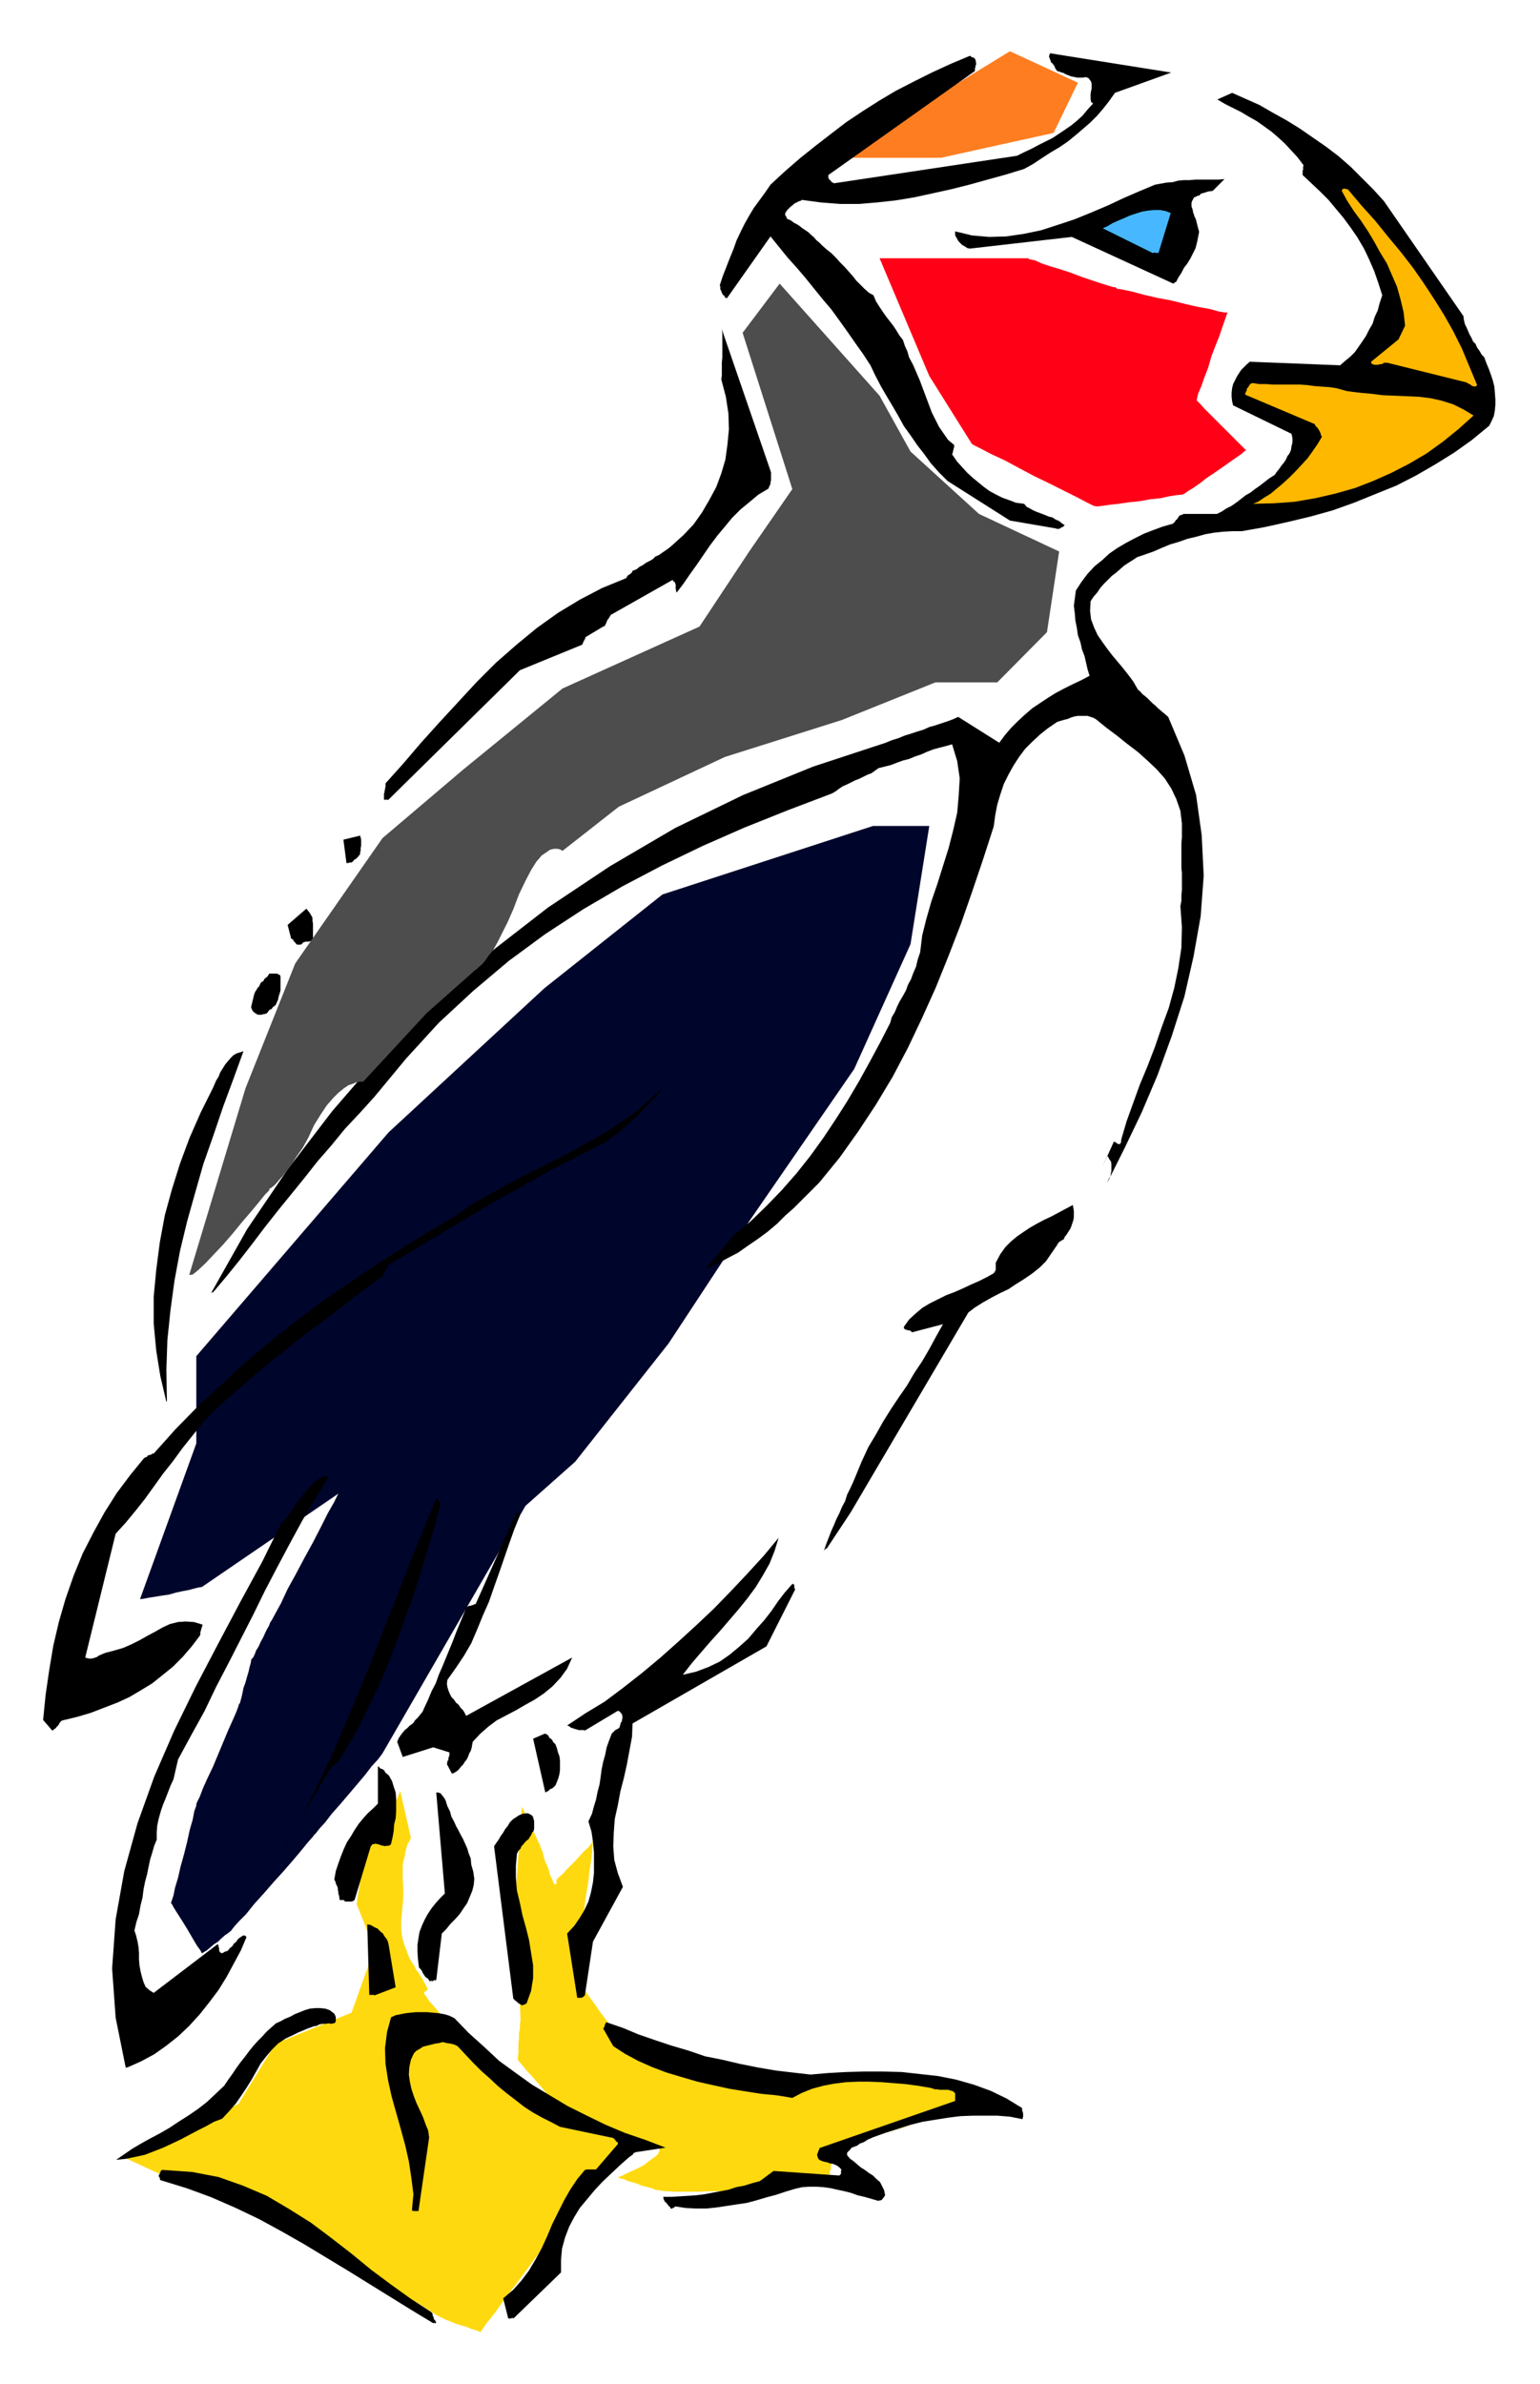
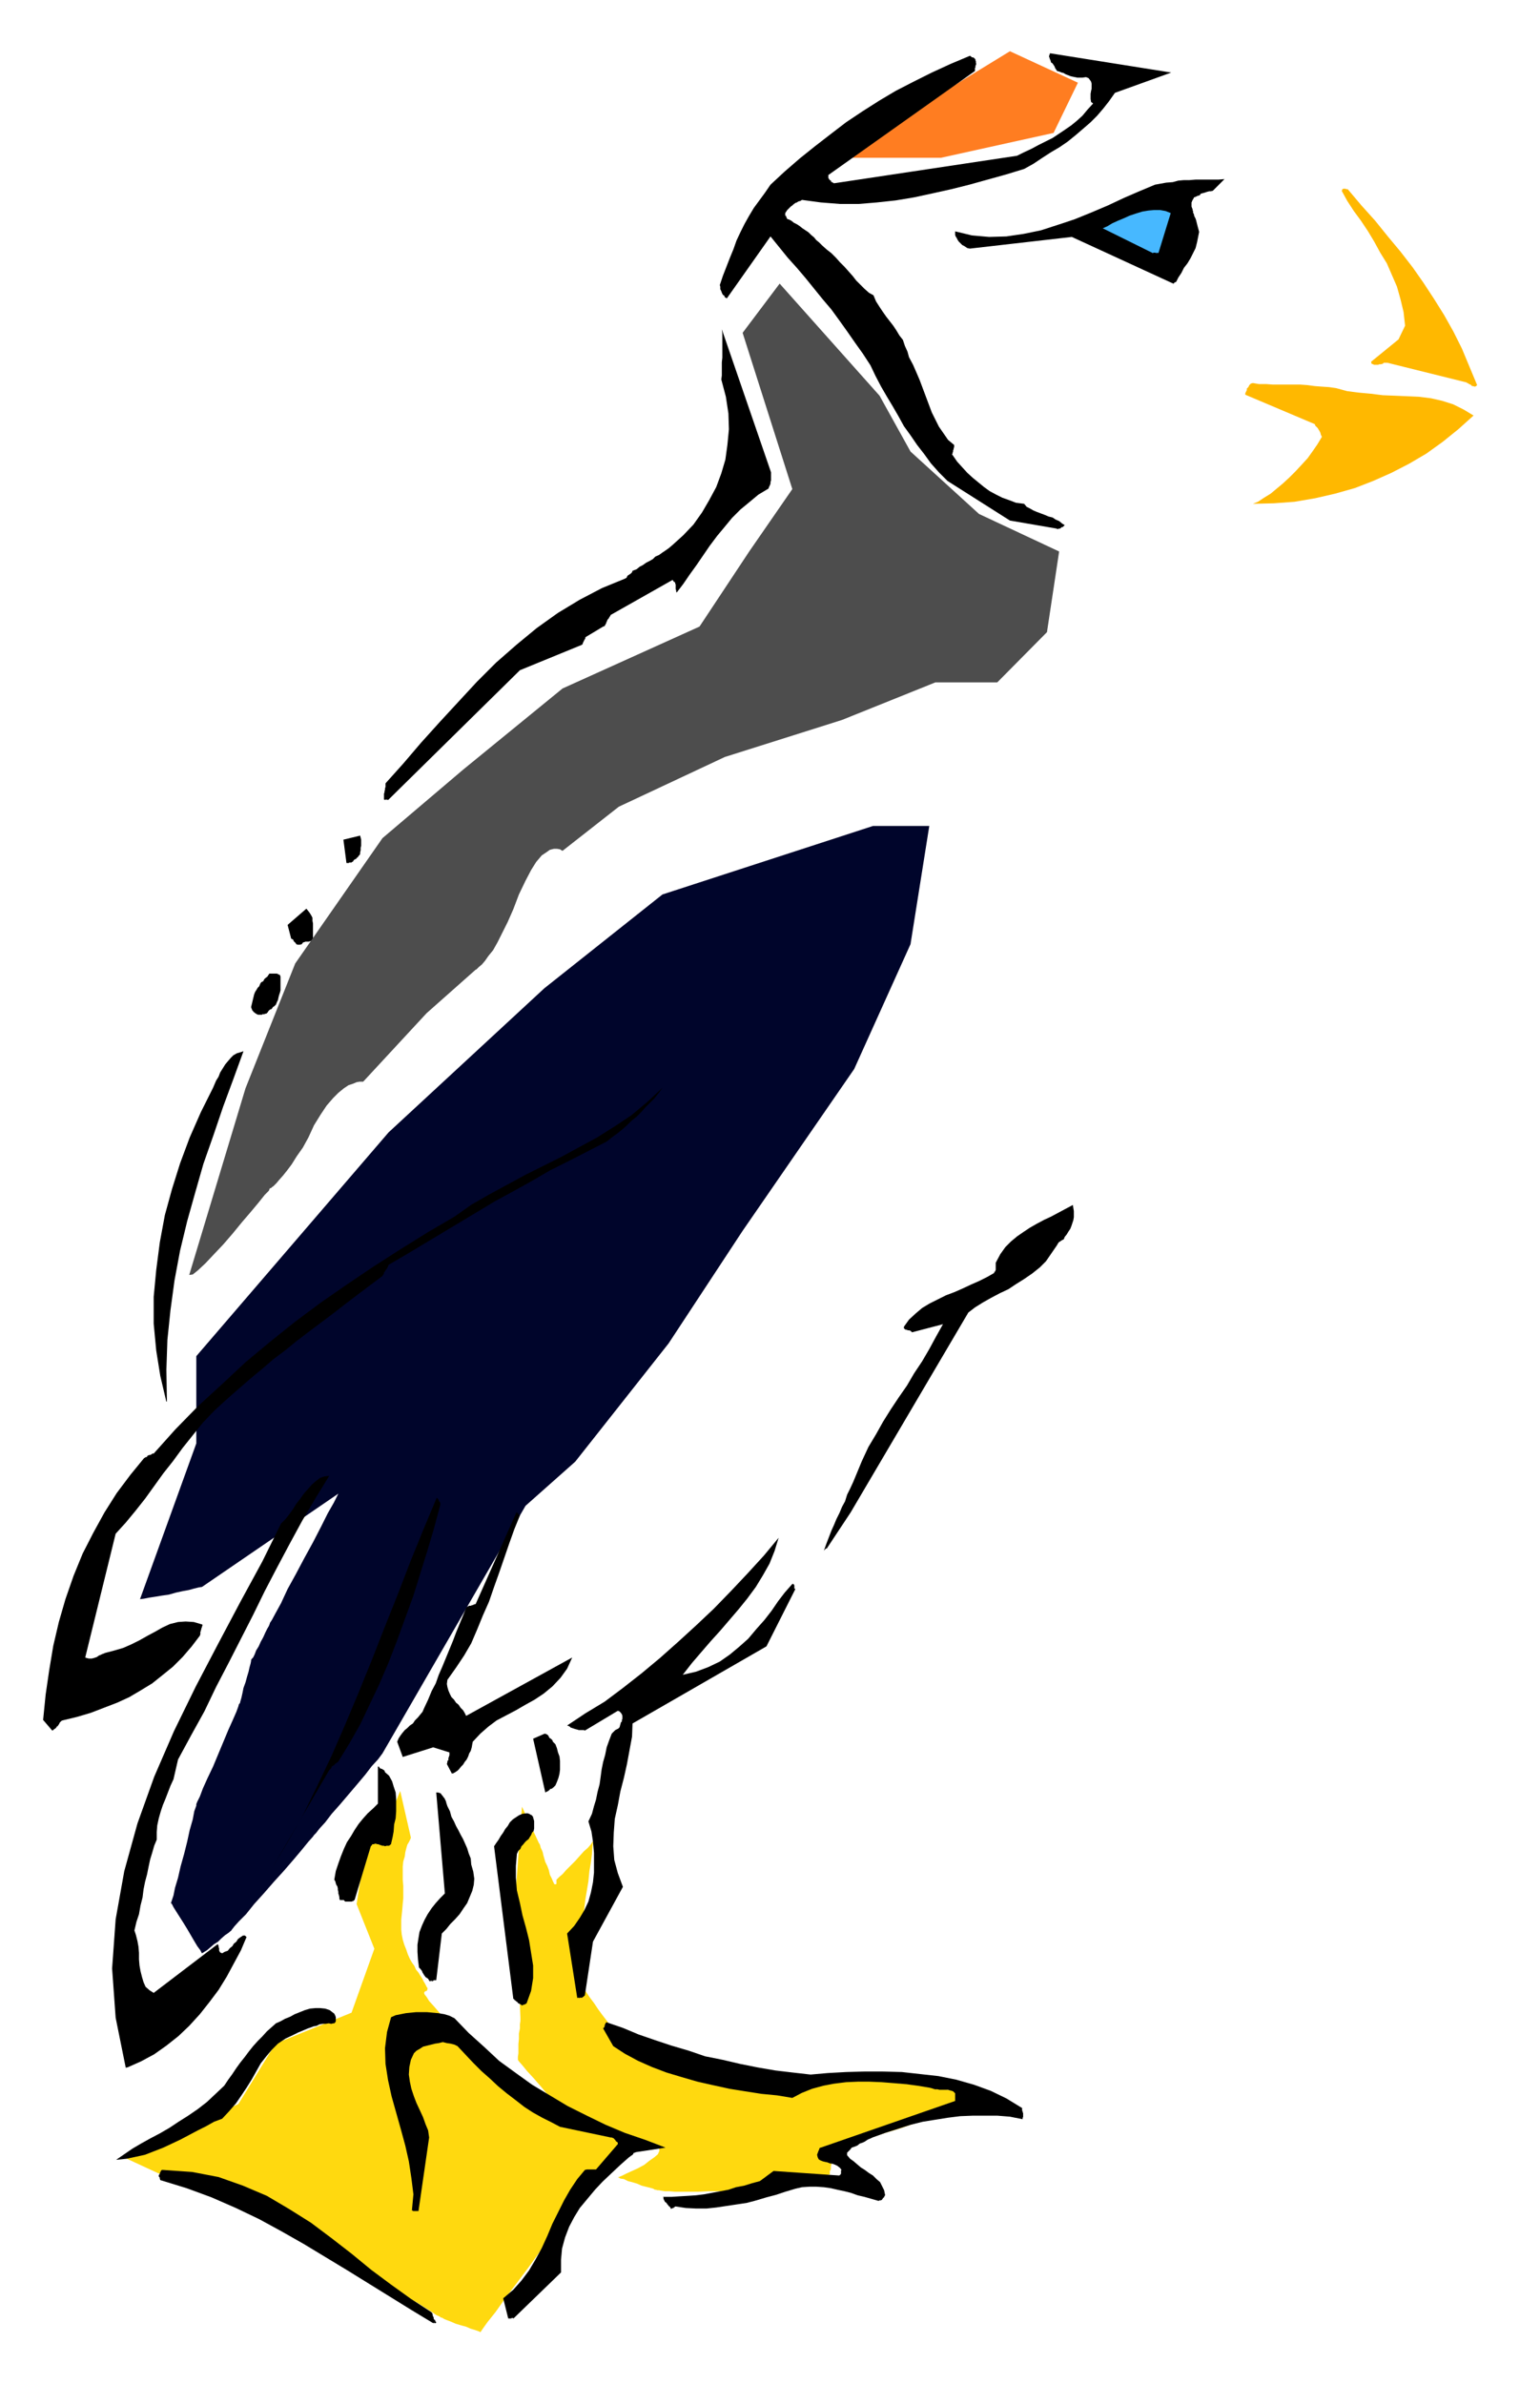
<svg xmlns="http://www.w3.org/2000/svg" xmlns:ns1="http://sodipodi.sourceforge.net/DTD/sodipodi-0.dtd" xmlns:ns2="http://www.inkscape.org/namespaces/inkscape" version="1.0" width="129.808mm" height="200.895mm" id="svg69" ns1:docname="CCM00828.WMF">
  <ns1:namedview pagecolor="#ffffff" bordercolor="#666666" borderopacity="1" objecttolerance="10" gridtolerance="10" guidetolerance="10" ns2:pageopacity="0" ns2:pageshadow="2" ns2:window-width="640" ns2:window-height="480" id="namedview71" />
  <defs id="defs3">
    <pattern id="WMFhbasepattern" patternUnits="userSpaceOnUse" width="6" height="6" x="0" y="0" />
  </defs>
  <path style="fill:#ff7d21;fill-rule:evenodd;fill-opacity:1;stroke:none;" d="  M 266.317,50.253   L 321.745,16.32   L 343.4,26.338   L 335.643,42.335   L 299.768,50.253   L 266.317,50.253   L 266.317,50.253  z " id="path5" />
  <path style="fill:#ffd90f;fill-rule:evenodd;fill-opacity:1;stroke:none;" d="  M 166.286,575.406   L 164.185,604.007   L 165.801,642.626   L 165.801,642.787   L 165.801,643.595   L 165.64,644.726   L 165.64,646.019   L 165.317,647.635   L 165.317,649.412   L 165.155,651.028   L 165.155,652.644   L 165.155,653.937   L 164.993,655.068   L 164.993,655.714   L 164.993,656.037   L 165.317,656.522   L 166.448,657.815   L 167.902,659.592   L 169.841,661.693   L 172.104,664.278   L 174.528,667.187   L 177.113,669.934   L 179.376,672.519   L 181.8,674.943   L 184.062,676.882   L 185.678,678.336   L 186.971,679.144   L 188.264,679.467   L 189.718,679.629   L 191.334,679.952   L 193.112,680.113   L 195.213,680.598   L 197.313,680.76   L 199.576,680.921   L 201.515,681.245   L 203.777,681.568   L 205.555,682.052   L 207.333,682.537   L 208.787,683.022   L 209.918,683.83   L 210.08,684.961   L 209.595,686.092   L 208.464,687.062   L 206.848,688.193   L 205.232,689.485   L 203.131,690.616   L 201.353,691.424   L 199.576,692.232   L 198.283,692.879   L 197.152,693.363   L 196.829,693.525   L 197.152,693.525   L 197.637,693.848   L 198.768,694.01   L 200.061,694.656   L 201.353,694.979   L 202.969,695.464   L 204.424,696.11   L 205.717,696.434   L 207.009,696.757   L 208.141,697.08   L 208.625,697.403   L 208.787,697.403   L 208.949,697.403   L 209.433,697.565   L 209.918,697.565   L 210.888,697.726   L 211.857,697.888   L 213.312,697.888   L 215.089,698.049   L 217.029,698.049   L 219.614,698.049   L 222.361,698.049   L 225.593,697.888   L 228.987,697.888   L 232.865,697.726   L 236.259,697.565   L 239.329,697.403   L 242.077,697.08   L 244.339,696.757   L 246.601,696.595   L 248.056,696.272   L 249.51,695.949   L 250.641,695.626   L 251.449,695.464   L 252.096,695.302   L 252.257,695.302   L 252.257,695.141   L 252.742,695.141   L 253.55,694.979   L 254.197,694.818   L 255.166,694.656   L 256.297,694.171   L 257.267,694.01   L 258.237,693.687   L 259.045,693.525   L 259.691,693.202   L 260.337,692.879   L 260.499,692.879   L 260.499,692.879   L 260.661,692.879   L 260.984,692.879   L 261.307,692.879   L 261.953,692.879   L 262.276,692.879   L 262.761,692.717   L 263.408,692.717   L 263.731,692.717   L 264.054,692.555   L 264.216,692.555   L 264.377,692.555   L 264.377,692.394   L 264.377,692.071   L 264.377,691.424   L 264.7,690.94   L 264.7,689.97   L 264.862,689.324   L 265.024,688.354   L 265.024,687.546   L 265.185,686.738   L 265.185,686.254   L 265.185,685.769   L 265.347,685.607   L 265.024,685.607   L 264.377,685.769   L 263.731,685.769   L 262.923,685.769   L 262.115,685.769   L 261.469,685.769   L 261.145,685.607   L 261.307,685.446   L 262.276,684.961   L 263.731,684.315   L 265.993,683.668   L 269.387,682.86   L 273.265,681.891   L 277.628,680.76   L 281.992,679.305   L 286.355,678.013   L 290.556,676.559   L 294.596,675.104   L 298.313,673.65   L 301.707,672.357   L 304.616,671.226   L 306.555,670.257   L 308.009,669.772   L 308.656,669.61   L 308.656,669.61   L 308.979,669.61   L 309.464,669.449   L 310.11,669.449   L 310.756,669.287   L 311.564,669.126   L 312.372,668.802   L 313.18,668.641   L 313.665,668.479   L 314.312,668.479   L 314.635,668.318   L 314.796,668.318   L 314.473,668.156   L 313.504,668.156   L 312.211,667.833   L 310.595,667.348   L 308.656,667.025   L 306.555,666.702   L 304.777,666.055   L 302.838,665.732   L 301.06,665.409   L 299.768,665.086   L 298.96,664.924   L 298.798,664.924   L 298.152,664.601   L 297.182,664.601   L 295.081,664.44   L 292.657,664.116   L 290.072,663.793   L 287.001,663.632   L 283.931,663.147   L 280.86,662.824   L 277.952,662.662   L 275.204,662.501   L 273.104,662.339   L 271.326,662.501   L 269.872,662.662   L 268.579,662.662   L 267.448,662.824   L 266.155,662.824   L 265.024,662.824   L 263.731,662.824   L 262.6,662.824   L 261.307,662.824   L 260.014,662.824   L 258.721,662.824   L 257.267,662.985   L 256.136,663.147   L 254.843,663.47   L 254.197,663.955   L 253.873,664.44   L 253.712,665.086   L 253.55,665.571   L 253.065,665.894   L 252.581,666.055   L 251.449,666.379   L 249.833,666.055   L 247.571,665.571   L 244.339,664.924   L 239.976,663.793   L 235.451,662.501   L 231.734,661.369   L 228.502,660.562   L 226.078,659.754   L 224.139,659.269   L 222.685,658.784   L 221.553,658.461   L 221.069,658.138   L 220.422,657.976   L 220.261,657.815   L 220.261,657.815   L 220.099,657.815   L 219.776,657.33   L 218.321,656.845   L 216.221,655.876   L 213.635,654.583   L 210.565,653.129   L 207.494,651.674   L 204.262,650.22   L 201.353,648.766   L 198.606,647.473   L 196.667,646.504   L 195.213,645.696   L 194.566,645.534   L 194.405,645.211   L 193.92,644.403   L 192.95,643.11   L 191.819,641.656   L 190.526,639.879   L 189.233,637.94   L 187.779,636.001   L 186.486,634.062   L 185.517,632.446   L 184.547,631.153   L 184.062,630.183   L 183.577,630.022   L 183.901,629.699   L 183.901,628.568   L 184.062,627.113   L 184.224,625.336   L 184.547,623.074   L 184.709,620.973   L 184.87,618.549   L 185.355,616.287   L 185.517,614.348   L 185.678,612.894   L 185.678,611.763   L 185.678,611.44   L 185.84,610.793   L 186.001,609.662   L 186.163,607.562   L 186.486,604.976   L 186.971,602.068   L 187.456,599.159   L 187.779,595.927   L 188.264,593.019   L 188.587,590.433   L 188.749,588.171   L 188.91,587.04   L 188.91,586.394   L 188.749,586.555   L 188.264,587.363   L 187.294,588.494   L 186.001,589.626   L 184.547,591.241   L 183.254,592.696   L 181.8,594.15   L 180.345,595.604   L 179.214,596.897   L 178.245,597.705   L 177.598,598.351   L 177.275,598.674   L 177.275,598.674   L 177.275,598.836   L 177.275,599.159   L 177.275,599.482   L 177.275,599.967   L 177.113,600.129   L 176.952,600.129   L 176.629,600.129   L 176.467,599.805   L 176.144,599.159   L 175.821,598.351   L 175.174,597.058   L 174.851,595.604   L 174.366,594.312   L 173.72,593.019   L 173.397,591.888   L 173.073,590.757   L 172.912,589.949   L 172.589,589.141   L 172.265,588.494   L 172.104,587.848   L 171.942,587.363   L 171.942,587.202   L 171.781,587.202   L 166.286,575.406   L 166.286,575.406  z " id="path7" />
  <path style="fill:#ffd90f;fill-rule:evenodd;fill-opacity:1;stroke:none;" d="  M 39.754,687.223   L 75.952,670.095   L 87.749,650.866   L 111.989,641.01   L 119.261,620.65   L 113.605,606.43   L 116.513,588.01   L 121.361,585.263   L 127.502,570.397   L 130.896,585.263   L 130.896,585.263   L 130.734,585.747   L 130.573,586.071   L 130.249,586.717   L 129.765,587.525   L 129.441,588.656   L 129.118,589.949   L 128.957,591.241   L 128.472,592.857   L 128.31,594.473   L 128.31,596.412   L 128.31,598.674   L 128.472,600.613   L 128.472,602.714   L 128.472,604.653   L 128.31,606.269   L 128.149,608.208   L 127.987,609.824   L 127.825,611.44   L 127.825,613.055   L 127.825,614.51   L 127.987,616.126   L 128.31,617.741   L 128.795,619.357   L 129.441,620.973   L 129.926,622.427   L 130.573,623.882   L 131.219,625.013   L 132.027,626.144   L 132.512,627.275   L 133.32,628.244   L 133.805,629.052   L 134.451,630.022   L 134.936,630.991   L 135.421,631.799   L 135.905,632.769   L 136.229,633.254   L 136.067,633.9   L 135.905,634.062   L 135.421,634.223   L 135.259,634.385   L 135.097,634.708   L 135.259,635.193   L 135.905,636.001   L 136.713,637.293   L 138.168,638.909   L 140.269,641.333   L 143.016,644.403   L 145.925,647.473   L 148.187,650.058   L 150.126,652.159   L 151.419,653.613   L 152.55,654.906   L 153.358,655.714   L 154.328,656.522   L 154.974,657.168   L 155.782,657.815   L 156.59,658.461   L 157.721,659.43   L 159.176,660.562   L 161.277,661.531   L 163.377,662.985   L 165.801,664.44   L 168.387,665.894   L 170.973,667.348   L 173.558,668.802   L 176.144,670.257   L 178.406,671.388   L 180.184,672.519   L 181.638,673.327   L 182.769,673.812   L 182.931,673.973   L 202.485,684.638   L 183.416,701.281   L 182.931,702.089   L 181.315,704.513   L 178.729,707.906   L 175.659,712.107   L 172.104,716.955   L 168.387,722.126   L 164.509,727.296   L 160.953,731.982   L 157.883,736.345   L 155.297,739.577   L 153.681,741.839   L 153.035,742.809   L 152.873,742.647   L 152.065,742.324   L 151.096,742.001   L 149.965,741.677   L 148.51,741.031   L 146.733,740.546   L 145.117,740.062   L 143.662,739.415   L 142.369,738.931   L 141.561,738.607   L 140.753,738.123   L 140.43,738.123   L 140.107,737.799   L 138.976,737.315   L 137.36,736.184   L 135.259,734.891   L 132.997,733.437   L 130.411,731.982   L 127.825,730.366   L 125.401,728.912   L 123.462,727.62   L 121.846,726.488   L 120.715,725.842   L 120.23,725.681   L 119.584,725.034   L 117.645,723.903   L 114.897,722.126   L 111.181,720.025   L 107.141,717.44   L 102.777,714.693   L 98.414,711.946   L 94.374,709.36   L 90.819,706.937   L 88.072,705.159   L 85.971,703.866   L 85.325,703.543   L 84.84,703.382   L 82.901,702.735   L 80.315,701.927   L 77.083,700.796   L 73.205,699.665   L 69.326,698.373   L 65.286,697.08   L 61.408,695.949   L 58.176,694.818   L 55.59,694.01   L 53.813,693.525   L 53.005,693.363   L 39.754,687.223   L 39.754,687.223  z " id="path9" />
  <path style="fill:#00052b;fill-rule:evenodd;fill-opacity:1;stroke:none;" d="  M 44.602,509.318   L 62.539,459.711   L 62.539,431.918   L 123.785,360.659   L 173.397,314.769   L 211.049,284.875   L 278.113,263.061   L 296.051,263.061   L 290.072,300.711   L 272.134,340.461   L 236.582,392.006   L 212.989,427.878   L 183.254,465.528   L 167.417,479.586   L 121.846,558.44   L 121.361,559.086   L 120.392,560.379   L 118.453,562.479   L 116.352,565.226   L 113.766,568.296   L 111.019,571.528   L 108.272,574.76   L 105.686,577.668   L 103.585,580.415   L 101.808,582.354   L 100.677,583.808   L 100.03,584.455   L 99.707,584.94   L 98.253,586.555   L 96.152,589.141   L 93.566,592.211   L 90.496,595.766   L 87.264,599.321   L 84.032,603.037   L 80.962,606.43   L 78.376,609.662   L 76.114,611.924   L 74.659,613.54   L 74.174,614.187   L 74.013,614.348   L 73.69,614.833   L 72.72,615.641   L 71.75,616.287   L 70.458,617.418   L 69.488,618.388   L 68.195,619.196   L 67.064,620.165   L 65.933,621.135   L 65.125,621.619   L 64.64,621.943   L 64.317,622.104   L 64.155,621.781   L 63.832,621.135   L 62.862,619.842   L 61.893,618.226   L 60.762,616.287   L 59.63,614.348   L 58.338,612.247   L 57.206,610.47   L 56.075,608.693   L 55.267,607.4   L 54.782,606.43   L 54.459,606.107   L 54.621,605.622   L 55.267,603.683   L 55.752,601.26   L 56.722,598.028   L 57.53,594.473   L 58.661,590.433   L 59.63,586.555   L 60.438,582.839   L 61.408,579.446   L 61.893,576.86   L 62.539,575.083   L 62.539,574.598   L 62.862,573.79   L 63.67,572.174   L 64.64,569.589   L 66.094,566.357   L 67.872,562.641   L 69.488,558.763   L 71.104,554.885   L 72.72,551.007   L 74.174,547.775   L 75.306,545.189   L 75.952,543.412   L 76.114,542.766   L 76.437,542.443   L 76.598,541.796   L 76.922,540.665   L 77.245,539.211   L 77.568,537.595   L 78.214,535.818   L 78.699,534.04   L 79.184,532.424   L 79.507,530.97   L 79.83,529.839   L 79.992,529.031   L 79.992,528.708   L 80.154,528.385   L 80.638,527.9   L 81.123,526.93   L 81.608,525.638   L 82.416,524.345   L 83.062,522.891   L 83.87,521.436   L 84.517,519.982   L 85.163,518.689   L 85.648,517.882   L 85.971,517.074   L 85.971,516.912   L 86.618,515.943   L 87.749,513.842   L 89.526,510.61   L 91.627,506.086   L 94.213,501.4   L 96.96,496.229   L 99.707,491.22   L 102.293,486.211   L 104.393,482.01   L 106.333,478.616   L 107.464,476.354   L 107.787,475.708   L 64.317,505.439   L 64.155,505.439   L 63.186,505.601   L 61.893,505.924   L 60.115,506.409   L 58.338,506.732   L 56.075,507.217   L 53.813,507.863   L 51.55,508.186   L 49.611,508.51   L 47.51,508.833   L 45.894,509.156   L 44.602,509.318   L 44.602,509.318  z " id="path11" />
  <path style="fill:#000000;fill-rule:evenodd;fill-opacity:1;stroke:none;" d="  M 138.006,739.9   L 138.168,739.9   L 138.168,739.577   L 138.168,739.9   L 138.329,739.577   L 138.329,739.9   L 138.653,739.9   L 138.814,739.9   L 138.814,739.9   L 138.976,739.577   L 138.976,739.9   L 138.976,739.577   L 138.976,739.9   L 138.976,739.577   L 138.814,739.415   L 138.653,739.254   L 138.653,738.931   L 138.329,738.769   L 138.168,738.446   L 138.168,738.123   L 138.006,737.799   L 137.845,737.476   L 137.845,737.153   L 137.683,736.668   L 137.36,736.345   L 130.896,732.144   L 124.593,727.62   L 118.291,722.934   L 111.989,717.763   L 105.525,712.754   L 99.061,707.906   L 92.112,703.543   L 85.002,699.342   L 77.406,696.11   L 69.65,693.363   L 61.246,691.748   L 52.035,691.101   L 51.874,691.101   L 51.55,691.101   L 51.389,691.263   L 51.227,691.424   L 51.066,691.909   L 50.904,692.071   L 50.904,692.394   L 50.581,692.717   L 50.581,693.202   L 50.904,693.525   L 50.904,693.848   L 51.066,694.333   L 59.469,696.918   L 67.387,699.827   L 75.144,703.22   L 82.578,706.775   L 89.688,710.653   L 96.798,714.693   L 103.747,718.894   L 110.696,723.095   L 117.483,727.296   L 124.27,731.498   L 131.057,735.699   L 138.006,739.9   L 138.006,739.9  z " id="path13" />
  <path style="fill:#000000;fill-rule:evenodd;fill-opacity:1;stroke:none;" d="  M 163.539,738.446   L 178.729,723.741   L 178.729,719.702   L 179.053,716.147   L 180.022,712.592   L 181.315,709.199   L 182.931,706.129   L 184.709,703.22   L 187.133,700.312   L 189.557,697.403   L 191.981,694.818   L 194.889,692.071   L 197.637,689.485   L 200.384,687.062   L 200.869,686.738   L 201.03,686.577   L 201.353,686.415   L 201.515,686.254   L 201.677,686.092   L 201.838,685.769   L 202,685.607   L 202.323,685.607   L 202.485,685.446   L 202.485,685.446   L 202.485,685.446   L 202.485,685.446   L 212.019,683.991   L 205.717,681.568   L 199.091,679.305   L 192.95,676.72   L 186.971,673.812   L 180.83,670.741   L 175.174,667.348   L 169.518,663.955   L 164.347,660.238   L 159.014,656.36   L 154.166,651.836   L 149.318,647.473   L 144.793,642.787   L 143.177,641.979   L 141.561,641.494   L 139.622,641.171   L 137.845,641.01   L 136.067,640.848   L 134.451,640.848   L 132.512,640.848   L 130.896,641.01   L 129.28,641.171   L 127.664,641.494   L 126.048,641.818   L 124.593,642.464   L 123.301,647.15   L 122.654,652.321   L 122.816,657.33   L 123.624,662.501   L 124.755,667.671   L 126.209,672.842   L 127.664,678.013   L 129.118,683.345   L 130.249,688.354   L 131.057,693.687   L 131.704,698.857   L 131.219,704.028   L 131.542,704.028   L 131.542,704.028   L 131.542,704.19   L 131.704,704.19   L 131.704,704.19   L 131.865,704.19   L 132.027,704.19   L 132.189,704.19   L 132.35,704.19   L 132.673,704.19   L 133.158,704.19   L 133.32,704.19   L 136.713,680.76   L 136.39,678.498   L 135.582,676.559   L 134.774,674.296   L 133.805,672.196   L 132.673,669.772   L 131.865,667.671   L 131.057,665.248   L 130.573,662.985   L 130.249,660.723   L 130.411,658.299   L 130.896,656.037   L 131.865,653.937   L 132.673,653.129   L 133.805,652.482   L 134.774,651.836   L 136.067,651.513   L 137.36,651.19   L 138.653,650.866   L 139.784,650.705   L 141.077,650.382   L 142.369,650.705   L 143.501,650.866   L 144.793,651.19   L 145.763,651.674   L 148.187,654.26   L 150.773,657.007   L 153.358,659.592   L 156.105,662.016   L 158.691,664.44   L 161.438,666.702   L 164.185,668.802   L 167.094,671.065   L 169.841,672.842   L 172.75,674.458   L 175.659,675.912   L 178.406,677.366   L 194.566,680.76   L 194.889,680.76   L 195.213,680.921   L 195.374,680.921   L 195.536,681.083   L 195.697,681.245   L 195.859,681.406   L 196.021,681.568   L 196.182,681.891   L 196.344,682.052   L 196.667,682.214   L 196.829,682.537   L 196.829,682.86   L 189.88,690.94   L 189.718,690.94   L 189.557,690.94   L 189.233,690.94   L 188.91,690.94   L 188.749,690.94   L 188.587,690.94   L 188.264,690.94   L 187.779,690.94   L 187.617,690.94   L 187.294,690.94   L 186.971,690.94   L 186.325,691.101   L 183.901,694.01   L 181.638,697.403   L 179.699,700.796   L 177.76,704.674   L 175.982,708.229   L 174.366,712.107   L 172.589,715.985   L 170.649,719.54   L 168.549,723.095   L 166.125,726.327   L 163.539,729.235   L 160.307,731.982   L 161.923,738.446   L 162.085,738.446   L 162.085,738.123   L 162.085,738.446   L 162.246,738.123   L 162.246,738.446   L 162.408,738.446   L 162.408,738.446   L 162.731,738.446   L 162.893,738.123   L 163.054,738.446   L 163.377,738.123   L 163.539,738.446   L 163.539,738.446  z " id="path15" />
  <path style="fill:#000000;fill-rule:evenodd;fill-opacity:1;stroke:none;" d="  M 215.251,702.735   L 218.483,703.22   L 221.715,703.382   L 225.109,703.382   L 228.179,703.059   L 231.411,702.574   L 234.643,702.089   L 237.875,701.604   L 240.945,700.796   L 244.177,699.827   L 247.248,699.019   L 250.157,698.049   L 253.389,697.08   L 255.489,696.595   L 257.913,696.434   L 260.014,696.434   L 262.438,696.595   L 264.7,696.918   L 266.801,697.403   L 269.064,697.888   L 271.003,698.373   L 273.265,699.18   L 275.366,699.665   L 277.628,700.312   L 279.891,700.958   L 280.214,700.796   L 280.376,700.796   L 280.537,700.796   L 280.86,700.635   L 281.022,700.635   L 281.022,700.473   L 281.184,700.312   L 281.345,699.988   L 281.668,699.827   L 281.668,699.665   L 281.83,699.342   L 281.992,699.18   L 281.668,697.565   L 281.022,696.272   L 280.376,694.979   L 279.244,694.01   L 278.113,692.879   L 276.82,692.071   L 275.528,691.101   L 274.235,690.293   L 273.104,689.324   L 271.972,688.354   L 270.841,687.546   L 269.872,686.415   L 269.872,685.607   L 270.356,685.123   L 270.841,684.638   L 271.326,683.991   L 272.296,683.668   L 273.104,683.345   L 273.912,682.699   L 274.881,682.376   L 275.528,682.052   L 276.497,681.406   L 277.305,681.083   L 277.952,680.76   L 281.992,679.305   L 286.032,678.013   L 290.072,676.72   L 293.95,675.751   L 297.99,675.104   L 302.03,674.458   L 305.908,673.973   L 309.948,673.812   L 313.827,673.812   L 317.705,673.812   L 321.745,674.135   L 325.785,674.943   L 325.785,674.458   L 325.947,674.296   L 325.947,673.973   L 325.947,673.812   L 325.947,673.65   L 325.947,673.327   L 325.947,673.004   L 325.785,672.68   L 325.785,672.357   L 325.624,672.196   L 325.624,671.711   L 325.624,671.388   L 320.614,668.318   L 315.604,665.894   L 310.272,663.955   L 304.616,662.339   L 298.96,661.208   L 293.142,660.562   L 287.324,659.915   L 281.184,659.754   L 275.366,659.754   L 269.548,659.915   L 263.731,660.238   L 258.237,660.723   L 252.581,660.077   L 247.086,659.43   L 241.43,658.461   L 235.774,657.33   L 230.28,656.037   L 224.624,654.906   L 219.453,653.129   L 213.958,651.513   L 208.625,649.735   L 203.454,647.958   L 198.445,645.857   L 193.273,644.08   L 193.273,644.08   L 193.273,644.08   L 193.112,644.08   L 193.112,644.241   L 192.95,644.241   L 192.95,644.403   L 192.789,644.565   L 192.789,644.726   L 192.627,645.049   L 192.627,645.373   L 192.465,645.696   L 192.142,646.019   L 195.374,651.674   L 199.091,654.098   L 203.293,656.36   L 207.656,658.299   L 212.342,660.077   L 217.19,661.531   L 222.2,662.985   L 227.209,664.116   L 232.381,665.248   L 237.39,666.055   L 242.561,666.863   L 247.571,667.348   L 252.419,668.156   L 255.489,666.54   L 258.721,665.248   L 262.276,664.278   L 265.67,663.632   L 269.548,663.147   L 273.265,662.985   L 276.982,662.985   L 280.86,663.147   L 284.9,663.47   L 288.779,663.793   L 292.334,664.278   L 296.212,664.924   L 296.859,665.086   L 297.828,665.409   L 298.636,665.409   L 299.283,665.571   L 300.091,665.571   L 300.737,665.571   L 301.384,665.571   L 302.03,665.571   L 302.515,665.732   L 303.161,665.894   L 303.646,666.055   L 304.292,666.702   L 304.292,666.863   L 304.292,667.025   L 304.292,667.187   L 304.292,667.348   L 304.292,667.671   L 304.292,667.833   L 304.292,667.994   L 304.292,668.156   L 304.292,668.318   L 304.292,668.479   L 304.292,668.641   L 304.292,669.126   L 261.469,683.991   L 261.307,683.991   L 261.145,684.153   L 260.984,684.315   L 260.984,684.638   L 260.822,684.799   L 260.822,684.961   L 260.661,685.123   L 260.661,685.446   L 260.499,685.607   L 260.499,685.769   L 260.337,686.092   L 260.337,686.415   L 260.499,687.062   L 260.822,687.708   L 261.307,688.031   L 262.115,688.354   L 262.761,688.516   L 263.569,688.677   L 264.377,689.001   L 265.347,689.162   L 266.155,689.485   L 266.801,689.809   L 267.609,690.455   L 268.094,691.101   L 267.933,691.263   L 267.933,691.424   L 267.933,691.748   L 267.933,691.909   L 267.933,692.071   L 267.933,692.232   L 267.933,692.394   L 267.771,692.394   L 267.771,692.555   L 267.609,692.717   L 267.448,692.717   L 267.448,692.879   L 246.44,691.424   L 242.077,694.656   L 239.653,695.302   L 237.067,696.11   L 234.481,696.595   L 232.057,697.403   L 229.472,697.888   L 226.886,698.373   L 224.301,698.857   L 221.715,699.18   L 219.291,699.342   L 216.544,699.504   L 213.958,699.665   L 211.211,699.665   L 211.373,699.827   L 211.373,700.312   L 211.534,700.635   L 211.696,700.958   L 211.857,701.281   L 212.342,701.604   L 212.504,701.927   L 212.827,702.251   L 212.989,702.574   L 213.312,702.735   L 213.635,703.22   L 213.797,703.543   L 213.958,703.382   L 213.958,703.382   L 214.12,703.382   L 214.281,703.22   L 214.443,703.22   L 214.605,703.22   L 214.605,703.059   L 214.766,703.059   L 215.089,702.735   L 215.251,702.735   L 215.251,702.735   L 215.251,702.735   L 215.251,702.735  z " id="path17" />
  <path style="fill:#000000;fill-rule:evenodd;fill-opacity:1;stroke:none;" d="  M 37.006,687.87   L 40.238,687.546   L 43.309,686.9   L 46.218,686.254   L 49.126,685.123   L 52.035,683.991   L 54.782,682.699   L 57.53,681.406   L 60.277,679.952   L 63.024,678.498   L 65.61,677.205   L 68.195,675.751   L 70.781,674.781   L 73.043,672.357   L 75.144,669.934   L 76.922,667.348   L 78.538,664.924   L 80.154,662.339   L 81.608,659.754   L 83.062,657.168   L 84.84,654.906   L 86.618,652.805   L 88.557,650.866   L 90.981,649.251   L 93.728,647.958   L 95.021,647.312   L 95.829,646.988   L 96.96,646.504   L 98.091,646.019   L 99.061,645.696   L 99.869,645.373   L 100.838,645.211   L 101.808,644.726   L 102.777,644.565   L 103.747,644.565   L 104.717,644.403   L 105.525,644.565   L 106.171,644.403   L 106.494,644.403   L 106.656,644.241   L 106.817,644.08   L 106.979,643.757   L 106.979,643.595   L 106.979,643.11   L 106.979,642.787   L 106.979,642.464   L 106.817,641.979   L 106.656,641.656   L 106.494,641.333   L 105.04,640.202   L 103.585,639.717   L 101.969,639.555   L 100.515,639.555   L 98.737,639.717   L 97.121,640.202   L 95.505,640.848   L 93.889,641.494   L 92.435,642.302   L 90.819,642.949   L 89.365,643.757   L 87.91,644.403   L 86.456,645.696   L 85.002,646.988   L 83.547,648.604   L 82.093,650.058   L 80.638,651.674   L 79.346,653.29   L 77.891,655.229   L 76.598,656.845   L 75.306,658.623   L 74.013,660.562   L 72.72,662.339   L 71.427,664.278   L 68.68,666.863   L 65.933,669.449   L 63.024,671.711   L 59.954,673.812   L 56.883,675.751   L 53.974,677.69   L 50.904,679.467   L 47.834,681.083   L 44.925,682.699   L 42.178,684.315   L 39.592,686.092   L 37.006,687.87   L 37.006,687.87  z " id="path19" />
  <path style="fill:#000000;fill-rule:evenodd;fill-opacity:1;stroke:none;" d="  M 40.562,658.461   L 44.925,656.522   L 49.126,654.26   L 53.005,651.513   L 56.883,648.443   L 60.277,645.211   L 63.67,641.494   L 66.741,637.616   L 69.65,633.738   L 72.235,629.537   L 74.498,625.336   L 76.76,621.135   L 78.538,616.933   L 78.053,616.449   L 77.406,616.449   L 76.922,616.772   L 76.437,617.095   L 75.79,617.58   L 75.306,618.388   L 74.498,619.034   L 74.013,619.842   L 73.205,620.488   L 72.558,621.296   L 71.589,621.619   L 70.781,622.104   L 70.458,621.943   L 70.296,621.943   L 70.134,621.781   L 69.973,621.619   L 69.973,621.458   L 69.811,621.296   L 69.811,620.973   L 69.811,620.488   L 69.65,620.165   L 69.65,619.842   L 69.488,619.357   L 69.326,619.196   L 48.965,634.708   L 47.672,633.9   L 46.379,632.769   L 45.733,631.315   L 45.248,629.699   L 44.763,627.76   L 44.44,625.982   L 44.278,624.043   L 44.278,621.943   L 44.117,620.004   L 43.794,618.226   L 43.309,616.287   L 42.824,614.833   L 43.47,612.086   L 44.278,609.662   L 44.763,606.915   L 45.41,604.33   L 45.733,601.744   L 46.218,599.321   L 46.864,596.897   L 47.349,594.473   L 47.834,592.211   L 48.48,590.11   L 49.126,587.848   L 49.934,585.909   L 49.934,583.485   L 50.096,581.385   L 50.581,579.122   L 51.227,576.86   L 51.874,574.921   L 52.682,572.982   L 53.49,570.882   L 54.298,568.781   L 55.267,566.68   L 55.752,564.58   L 56.237,562.479   L 56.722,560.379   L 60.923,552.622   L 65.125,545.028   L 68.842,537.272   L 72.882,529.516   L 76.76,521.921   L 80.638,514.327   L 84.355,506.732   L 88.234,499.299   L 92.273,491.705   L 96.313,484.272   L 100.515,477.162   L 104.878,470.052   L 103.424,470.214   L 101.969,470.699   L 100.677,471.668   L 99.384,472.799   L 98.091,474.253   L 96.798,475.708   L 95.667,477.324   L 94.374,478.939   L 93.405,480.555   L 92.112,482.333   L 90.981,483.787   L 89.526,485.241   L 83.547,497.36   L 76.598,510.125   L 69.488,523.537   L 62.378,537.11   L 55.429,551.33   L 49.126,565.872   L 43.794,580.738   L 39.592,595.927   L 36.845,611.278   L 35.714,626.952   L 36.845,642.626   L 40.077,658.623   L 40.238,658.461   L 40.238,658.461   L 40.238,658.461   L 40.238,658.461   L 40.4,658.461   L 40.4,658.461   L 40.4,658.461   L 40.562,658.461   L 40.562,658.461   L 40.562,658.461   L 40.562,658.461   L 40.562,658.461   L 40.562,658.461  z " id="path21" />
  <path style="fill:#000000;fill-rule:evenodd;fill-opacity:1;stroke:none;" d="  M 167.741,638.101   L 169.195,634.062   L 169.841,630.022   L 169.841,625.982   L 169.195,621.943   L 168.549,617.903   L 167.579,614.025   L 166.448,609.985   L 165.64,606.107   L 164.67,602.068   L 164.347,598.028   L 164.347,594.312   L 164.67,590.433   L 165.155,589.464   L 165.801,588.818   L 166.125,588.01   L 166.609,587.525   L 167.256,586.717   L 167.741,586.232   L 168.387,585.747   L 168.872,584.94   L 169.195,584.455   L 169.518,583.647   L 170.003,583.162   L 170.165,582.354   L 170.165,582.031   L 170.165,581.708   L 170.165,581.385   L 170.165,581.061   L 170.165,580.9   L 170.165,580.577   L 170.165,580.415   L 170.165,580.254   L 170.165,579.93   L 170.003,579.446   L 170.003,579.284   L 169.841,578.961   L 169.841,578.799   L 169.841,578.638   L 169.841,578.638   L 169.518,578.315   L 169.518,578.153   L 169.357,578.153   L 169.195,577.991   L 169.033,577.991   L 168.872,577.83   L 168.549,577.668   L 168.064,577.507   L 167.741,577.507   L 166.448,577.668   L 165.317,578.153   L 164.347,578.799   L 163.377,579.446   L 162.408,580.415   L 161.761,581.546   L 160.953,582.516   L 160.307,583.647   L 159.499,584.778   L 158.853,585.909   L 158.045,587.04   L 157.398,588.01   L 163.539,636.647   L 163.701,636.647   L 163.862,636.808   L 163.862,636.97   L 164.185,637.132   L 164.347,637.293   L 164.509,637.455   L 164.832,637.616   L 164.993,637.94   L 165.317,638.101   L 165.64,638.263   L 165.963,638.424   L 166.286,638.748   L 166.448,638.586   L 166.448,638.586   L 166.609,638.586   L 166.933,638.424   L 167.094,638.424   L 167.256,638.424   L 167.256,638.263   L 167.417,638.263   L 167.579,638.101   L 167.741,638.101   L 167.741,638.101   L 167.741,638.101   L 167.741,638.101  z " id="path23" />
  <path style="fill:#000000;fill-rule:evenodd;fill-opacity:1;stroke:none;" d="  M 185.355,636.324   L 185.517,636.162   L 185.517,636.162   L 185.517,636.162   L 185.678,636.001   L 185.84,636.001   L 186.001,635.839   L 186.001,635.677   L 186.163,635.677   L 186.325,635.516   L 186.325,635.516   L 186.325,635.516   L 186.325,635.516   L 188.91,618.388   L 198.445,600.937   L 196.829,596.574   L 195.697,592.372   L 195.374,588.01   L 195.536,583.647   L 195.859,579.284   L 196.829,574.921   L 197.637,570.558   L 198.768,566.196   L 199.737,561.833   L 200.545,557.47   L 201.353,553.107   L 201.515,548.906   L 244.177,524.345   L 253.389,506.086   L 253.065,505.924   L 253.065,505.763   L 253.065,505.601   L 253.065,505.439   L 253.065,505.278   L 253.065,505.116   L 253.065,504.955   L 252.904,504.632   L 252.742,504.47   L 252.742,504.47   L 252.581,504.47   L 252.419,504.47   L 249.995,507.217   L 247.894,509.964   L 245.793,513.034   L 243.531,515.943   L 240.945,518.851   L 238.36,521.921   L 235.451,524.507   L 232.542,526.93   L 229.31,529.193   L 225.593,530.97   L 221.715,532.424   L 217.513,533.394   L 220.422,529.677   L 223.331,526.284   L 226.401,522.729   L 229.472,519.336   L 232.381,515.943   L 235.289,512.549   L 238.037,509.156   L 240.784,505.439   L 243.046,501.723   L 245.147,498.007   L 246.763,493.967   L 248.056,489.766   L 243.369,495.421   L 238.198,501.077   L 232.865,506.732   L 227.371,512.388   L 221.715,517.72   L 216.059,522.891   L 210.241,528.061   L 204.424,532.909   L 198.445,537.595   L 192.627,541.958   L 186.486,545.674   L 180.669,549.552   L 181.153,549.714   L 181.477,549.875   L 181.8,550.199   L 182.285,550.36   L 182.769,550.522   L 183.254,550.683   L 183.901,550.845   L 184.385,551.007   L 184.87,551.007   L 185.517,551.007   L 186.001,551.007   L 186.325,551.168   L 196.829,544.866   L 197.313,545.028   L 197.637,545.351   L 197.798,545.513   L 198.121,545.997   L 198.283,546.482   L 198.283,546.805   L 198.283,547.452   L 198.121,547.775   L 198.121,548.26   L 197.798,548.583   L 197.637,549.229   L 197.475,549.714   L 197.475,549.875   L 197.313,550.199   L 197.152,550.36   L 196.99,550.522   L 196.667,550.683   L 196.344,550.845   L 196.021,551.007   L 195.859,551.168   L 195.697,551.33   L 195.374,551.653   L 195.213,551.815   L 194.889,552.138   L 194.081,554.238   L 193.273,556.5   L 192.789,558.924   L 192.142,561.186   L 191.657,563.61   L 191.334,566.034   L 191.011,568.296   L 190.365,570.72   L 189.88,573.144   L 189.233,575.244   L 188.587,577.668   L 187.456,580.092   L 188.425,583.324   L 188.91,586.555   L 189.233,590.11   L 189.233,593.342   L 189.233,596.412   L 188.91,599.482   L 188.264,602.714   L 187.456,605.622   L 186.163,608.369   L 184.709,610.793   L 182.931,613.379   L 180.669,615.802   L 183.901,636.324   L 184.062,636.324   L 184.062,636.162   L 184.224,636.324   L 184.224,636.162   L 184.385,636.324   L 184.385,636.324   L 184.547,636.324   L 184.709,636.324   L 184.709,636.162   L 184.87,636.324   L 185.032,636.162   L 185.355,636.324   L 185.355,636.324  z " id="path25" />
-   <path style="fill:#000000;fill-rule:evenodd;fill-opacity:1;stroke:none;" d="  M 119.261,635.516   L 126.048,632.93   L 123.785,619.196   L 123.624,618.549   L 123.301,617.741   L 122.816,617.095   L 122.331,616.449   L 122.008,615.802   L 121.361,615.318   L 120.715,614.671   L 120.23,614.187   L 119.422,613.863   L 118.614,613.379   L 117.968,613.055   L 116.998,612.894   L 117.645,635.354   L 117.806,635.354   L 117.968,635.354   L 118.129,635.354   L 118.129,635.354   L 118.291,635.354   L 118.453,635.354   L 118.453,635.354   L 118.614,635.354   L 118.937,635.354   L 119.099,635.354   L 119.261,635.354   L 119.261,635.516   L 119.261,635.516  z " id="path27" />
  <path style="fill:#000000;fill-rule:evenodd;fill-opacity:1;stroke:none;" d="  M 138.006,630.991   L 138.168,630.668   L 138.168,630.668   L 138.168,630.668   L 138.329,630.668   L 138.329,630.668   L 138.653,630.668   L 138.814,630.668   L 138.814,630.668   L 138.976,630.668   L 138.976,630.668   L 138.976,630.668   L 138.976,630.668   L 140.753,615.802   L 142.208,614.348   L 143.501,612.732   L 144.955,611.278   L 146.409,609.662   L 147.702,607.723   L 148.833,606.107   L 149.641,604.168   L 150.449,602.229   L 150.934,600.29   L 151.096,598.351   L 150.773,596.089   L 150.126,593.827   L 149.965,591.888   L 149.318,590.272   L 148.833,588.656   L 148.187,587.202   L 147.541,585.747   L 146.733,584.293   L 146.086,583.001   L 145.278,581.546   L 144.632,580.092   L 143.824,578.638   L 143.339,576.86   L 142.531,575.244   L 142.369,574.76   L 142.208,574.275   L 142.046,573.629   L 141.885,573.305   L 141.561,572.659   L 141.238,572.336   L 141.077,572.013   L 140.753,571.69   L 140.43,571.205   L 140.107,571.043   L 139.461,570.882   L 138.976,570.882   L 141.723,603.037   L 140.269,604.491   L 138.814,606.107   L 137.521,607.723   L 136.229,609.662   L 135.259,611.44   L 134.451,613.217   L 133.643,615.318   L 133.32,617.257   L 132.997,619.357   L 132.997,621.619   L 133.158,624.043   L 133.481,626.629   L 133.966,627.113   L 134.451,627.76   L 134.613,628.244   L 134.936,628.729   L 135.097,629.052   L 135.259,629.214   L 135.582,629.699   L 135.905,629.86   L 136.067,630.022   L 136.39,630.183   L 136.552,630.507   L 136.875,630.991   L 137.198,630.991   L 137.198,630.668   L 137.198,630.991   L 137.36,630.668   L 137.521,630.991   L 137.683,630.991   L 137.683,630.991   L 137.845,630.991   L 138.006,630.668   L 138.006,630.991   L 138.006,630.668   L 138.006,630.991   L 138.006,630.991  z " id="path29" />
  <path style="fill:#000000;fill-rule:evenodd;fill-opacity:1;stroke:none;" d="  M 109.888,605.622   L 110.373,605.622   L 110.534,605.622   L 110.696,605.622   L 111.019,605.622   L 111.181,605.622   L 111.504,605.622   L 111.827,605.622   L 112.15,605.622   L 112.312,605.461   L 112.635,605.461   L 112.797,605.138   L 112.958,605.138   L 118.129,588.01   L 118.453,587.686   L 118.614,587.363   L 119.099,587.363   L 119.422,587.202   L 119.745,587.202   L 120.23,587.363   L 120.553,587.363   L 120.877,587.525   L 121.361,587.686   L 121.846,587.848   L 122.331,587.848   L 122.654,588.01   L 123.139,587.848   L 123.301,587.848   L 123.462,587.848   L 123.624,587.848   L 123.785,587.848   L 123.947,587.848   L 124.109,587.686   L 124.27,587.686   L 124.27,587.525   L 124.593,587.363   L 124.593,587.202   L 124.593,587.202   L 125.078,585.101   L 125.401,583.324   L 125.563,581.061   L 126.048,579.122   L 126.209,576.86   L 126.209,574.921   L 126.209,572.982   L 126.048,570.882   L 125.401,568.943   L 124.917,567.327   L 123.947,565.549   L 122.654,564.418   L 122.493,563.933   L 122.331,563.772   L 122.008,563.61   L 121.846,563.449   L 121.361,563.287   L 121.2,563.287   L 121.038,563.125   L 120.877,562.964   L 120.715,562.641   L 120.553,562.641   L 120.553,562.641   L 120.392,562.641   L 120.392,574.436   L 118.937,575.891   L 117.16,577.507   L 115.705,579.122   L 114.251,580.9   L 112.958,582.839   L 111.827,584.778   L 110.534,586.717   L 109.565,588.818   L 108.595,591.241   L 107.787,593.504   L 106.979,595.927   L 106.494,598.674   L 106.817,599.159   L 106.979,599.805   L 107.141,600.29   L 107.464,600.775   L 107.625,601.421   L 107.625,601.906   L 107.787,602.552   L 107.787,603.037   L 107.949,603.522   L 108.11,604.168   L 108.11,604.653   L 108.272,605.138   L 108.433,605.138   L 108.595,605.138   L 108.918,605.138   L 109.08,605.138   L 109.241,605.138   L 109.241,605.138   L 109.403,605.138   L 109.565,605.138   L 109.565,605.138   L 109.726,605.461   L 109.888,605.461   L 109.888,605.622   L 109.888,605.622  z " id="path31" />
  <path style="fill:#000000;fill-rule:evenodd;fill-opacity:1;stroke:none;" d="  M 86.618,595.119   L 104.878,563.772   L 105.201,563.449   L 105.363,563.287   L 105.525,563.125   L 105.686,562.641   L 105.848,562.479   L 106.171,562.318   L 106.494,562.156   L 106.656,561.833   L 106.979,561.671   L 107.141,561.51   L 107.625,561.186   L 107.787,561.025   L 111.342,555.208   L 114.736,549.229   L 117.806,542.766   L 120.877,536.302   L 123.785,529.516   L 126.533,522.406   L 129.118,515.296   L 131.704,508.186   L 133.966,500.915   L 136.229,493.644   L 138.329,486.534   L 140.269,479.263   L 140.269,479.101   L 140.269,478.939   L 140.269,478.778   L 140.269,478.616   L 140.107,478.455   L 140.107,478.293   L 139.784,478.132   L 139.784,477.808   L 139.622,477.485   L 139.461,477.324   L 139.299,477.162   L 139.137,477   L 134.936,487.019   L 130.734,497.36   L 126.694,507.863   L 122.493,518.366   L 118.453,528.708   L 114.251,539.049   L 110.049,549.068   L 105.686,559.086   L 101.161,568.619   L 96.637,577.83   L 91.627,586.717   L 86.618,595.119   L 86.618,595.119  z " id="path33" />
  <path style="fill:#000000;fill-rule:evenodd;fill-opacity:1;stroke:none;" d="  M 174.851,570.235   L 175.013,570.074   L 175.013,570.074   L 175.174,570.074   L 175.174,569.75   L 175.497,569.75   L 175.659,569.75   L 175.821,569.589   L 175.982,569.589   L 175.982,569.427   L 176.144,569.427   L 176.144,569.427   L 176.144,569.427   L 176.952,568.619   L 177.437,567.488   L 177.921,566.196   L 178.245,564.903   L 178.406,563.61   L 178.406,562.318   L 178.406,560.863   L 178.245,559.409   L 177.76,558.116   L 177.437,556.824   L 176.952,555.531   L 176.144,554.723   L 175.982,554.238   L 175.821,554.077   L 175.659,553.915   L 175.497,553.754   L 175.174,553.592   L 175.013,553.43   L 174.851,553.107   L 174.689,552.784   L 174.528,552.622   L 174.366,552.461   L 174.043,552.299   L 173.558,552.138   L 169.841,553.754   L 173.72,570.882   L 174.043,570.72   L 174.043,570.72   L 174.043,570.72   L 174.205,570.558   L 174.366,570.558   L 174.528,570.558   L 174.528,570.397   L 174.689,570.397   L 174.851,570.235   L 174.851,570.235   L 174.851,570.235   L 174.851,570.235   L 174.851,570.235  z " id="path35" />
  <path style="fill:#000000;fill-rule:evenodd;fill-opacity:1;stroke:none;" d="  M 144.793,564.58   L 145.763,563.933   L 146.248,563.449   L 146.894,562.641   L 147.541,561.994   L 148.025,561.186   L 148.672,560.379   L 149.157,559.409   L 149.48,558.44   L 149.965,557.632   L 150.288,556.5   L 150.449,555.531   L 150.611,554.723   L 153.035,552.138   L 155.621,549.875   L 158.206,547.936   L 161.277,546.321   L 164.347,544.705   L 167.417,542.927   L 170.326,541.311   L 173.235,539.372   L 175.982,537.11   L 178.568,534.363   L 180.669,531.455   L 182.285,527.9   L 148.51,546.482   L 148.025,545.513   L 147.541,544.705   L 146.733,543.897   L 146.086,542.927   L 145.278,542.281   L 144.632,541.311   L 143.824,540.504   L 143.339,539.534   L 142.854,538.403   L 142.531,537.272   L 142.369,536.302   L 142.531,535.01   L 145.278,531.132   L 147.864,527.254   L 150.126,523.375   L 152.065,518.851   L 153.843,514.488   L 155.782,510.125   L 157.398,505.439   L 159.014,500.915   L 160.63,496.229   L 162.246,491.543   L 163.862,487.019   L 165.64,482.656   L 165.64,482.494   L 165.64,482.494   L 165.317,482.494   L 165.317,482.333   L 165.155,482.333   L 165.155,482.01   L 164.993,482.01   L 164.832,481.848   L 164.832,481.848   L 164.67,481.686   L 164.67,481.686   L 164.509,481.686   L 151.581,510.772   L 151.581,510.772   L 151.419,510.933   L 151.096,510.933   L 150.934,511.095   L 150.773,511.095   L 150.449,511.257   L 150.288,511.257   L 149.965,511.418   L 149.48,511.418   L 149.157,511.58   L 148.833,511.741   L 148.51,512.064   L 147.541,514.488   L 146.409,517.235   L 145.278,519.982   L 144.309,522.568   L 143.177,525.314   L 142.046,528.061   L 140.915,530.808   L 139.784,533.394   L 138.814,536.141   L 137.521,538.564   L 136.39,541.311   L 135.097,544.058   L 134.613,545.189   L 133.805,546.159   L 133.158,546.967   L 132.189,547.936   L 131.542,548.906   L 130.573,549.552   L 129.765,550.36   L 128.957,551.007   L 128.149,551.976   L 127.664,552.622   L 127.017,553.592   L 126.533,554.723   L 128.31,559.571   L 138.006,556.5   L 143.177,558.116   L 143.177,558.278   L 143.177,558.44   L 143.177,558.924   L 143.177,559.086   L 143.016,559.409   L 143.016,559.571   L 142.854,559.894   L 142.854,560.379   L 142.854,560.54   L 142.531,560.863   L 142.531,561.186   L 142.369,561.833   L 143.985,564.903   L 144.309,564.741   L 144.309,564.741   L 144.309,564.741   L 144.47,564.741   L 144.47,564.741   L 144.632,564.741   L 144.632,564.58   L 144.632,564.58   L 144.793,564.58   L 144.793,564.58   L 144.793,564.58   L 144.793,564.58   L 144.793,564.58  z " id="path37" />
  <path style="fill:#000000;fill-rule:evenodd;fill-opacity:1;stroke:none;" d="  M 17.291,550.683   L 17.614,550.522   L 17.776,550.36   L 17.938,550.199   L 18.099,549.875   L 18.422,549.714   L 18.584,549.391   L 18.746,549.229   L 18.907,548.906   L 19.069,548.583   L 19.392,548.26   L 19.554,548.098   L 19.877,547.936   L 24.563,546.805   L 28.926,545.513   L 33.128,543.897   L 37.33,542.281   L 41.208,540.504   L 44.763,538.403   L 48.48,536.141   L 51.712,533.555   L 55.106,530.808   L 58.176,527.738   L 61.085,524.345   L 63.67,520.952   L 63.832,520.467   L 63.832,519.982   L 63.832,519.659   L 63.994,519.497   L 63.994,519.174   L 64.155,518.851   L 64.155,518.528   L 64.317,518.366   L 64.317,518.043   L 64.478,517.882   L 64.478,517.72   L 64.478,517.397   L 61.731,516.589   L 59.146,516.427   L 56.722,516.589   L 54.136,517.235   L 51.712,518.366   L 49.45,519.659   L 47.026,520.952   L 44.44,522.406   L 41.854,523.699   L 39.269,524.83   L 36.522,525.638   L 33.451,526.446   L 33.128,526.607   L 32.643,526.769   L 31.997,527.092   L 31.512,527.254   L 30.866,527.738   L 30.381,527.9   L 29.896,528.061   L 29.25,528.223   L 28.765,528.223   L 28.28,528.223   L 27.634,528.061   L 27.149,527.9   L 36.845,488.473   L 40.077,484.918   L 43.147,481.202   L 46.218,477.324   L 49.126,473.284   L 52.035,469.244   L 55.106,465.366   L 58.176,461.165   L 61.408,457.125   L 64.64,453.086   L 68.357,449.208   L 72.235,445.653   L 76.114,442.26   L 79.83,439.028   L 83.547,435.958   L 87.102,432.888   L 90.981,429.979   L 94.536,427.07   L 98.576,424   L 102.454,421.092   L 106.333,418.183   L 110.049,415.275   L 114.089,412.205   L 117.968,409.296   L 121.846,406.388   L 122.008,406.064   L 122.169,405.903   L 122.331,405.58   L 122.331,405.256   L 122.493,405.095   L 122.654,404.933   L 122.816,404.61   L 123.139,404.125   L 123.301,403.964   L 123.462,403.641   L 123.624,403.317   L 123.785,402.833   L 129.603,399.439   L 135.259,396.046   L 140.915,392.653   L 146.571,389.259   L 152.227,385.866   L 157.883,382.473   L 163.539,379.403   L 169.357,376.171   L 175.174,372.778   L 181.315,369.708   L 187.294,366.638   L 193.273,363.567   L 194.889,362.275   L 196.667,360.982   L 198.283,359.689   L 199.737,358.397   L 201.192,356.942   L 202.808,355.65   L 204.262,354.195   L 205.555,352.741   L 207.009,351.287   L 208.464,349.833   L 209.757,348.217   L 211.049,346.439   L 206.201,350.964   L 201.192,355.165   L 195.859,358.72   L 190.203,362.275   L 184.547,365.345   L 178.891,368.415   L 173.073,371.324   L 167.256,374.232   L 161.6,377.302   L 155.944,380.372   L 150.288,383.604   L 144.793,387.482   L 136.229,392.491   L 127.664,397.824   L 119.099,403.317   L 110.696,408.973   L 102.293,414.79   L 94.051,420.93   L 85.971,427.394   L 78.214,433.857   L 70.781,440.805   L 63.186,447.753   L 55.914,455.186   L 48.965,462.942   L 48.642,462.942   L 48.318,463.104   L 48.157,463.266   L 47.672,463.427   L 47.349,463.427   L 47.187,463.589   L 47.026,463.589   L 46.864,463.912   L 46.702,464.074   L 46.379,464.074   L 46.218,464.235   L 45.894,464.397   L 41.531,469.729   L 37.168,475.546   L 33.29,481.686   L 29.734,488.15   L 26.341,494.775   L 23.432,501.885   L 20.846,509.318   L 18.746,516.589   L 16.968,524.183   L 15.675,531.939   L 14.544,539.696   L 13.736,547.775   L 16.645,551.168   L 16.968,551.007   L 16.968,551.007   L 16.968,551.007   L 16.968,551.007   L 17.13,550.845   L 17.13,550.845   L 17.13,550.845   L 17.291,550.683   L 17.291,550.683   L 17.291,550.683   L 17.291,550.683   L 17.291,550.683   L 17.291,550.683  z " id="path39" />
  <path style="fill:#000000;fill-rule:evenodd;fill-opacity:1;stroke:none;" d="  M 263.408,493.159   L 271.003,481.686   L 308.494,418.022   L 310.595,416.406   L 313.18,414.79   L 315.766,413.336   L 318.513,411.881   L 321.26,410.589   L 323.684,408.973   L 326.27,407.357   L 328.856,405.58   L 331.28,403.641   L 333.219,401.702   L 334.996,399.116   L 336.774,396.531   L 336.936,396.208   L 337.259,395.723   L 337.42,395.561   L 337.744,395.4   L 337.905,395.238   L 338.228,395.077   L 338.39,394.915   L 338.552,394.915   L 338.713,394.753   L 338.713,394.753   L 338.713,394.753   L 338.875,394.753   L 339.198,393.945   L 339.844,393.138   L 340.329,392.33   L 340.976,391.36   L 341.299,390.552   L 341.622,389.583   L 341.945,388.613   L 342.107,387.644   L 342.107,386.674   L 342.107,385.705   L 341.945,384.735   L 341.784,383.766   L 339.36,385.058   L 337.259,386.189   L 334.835,387.482   L 332.734,388.452   L 330.31,389.744   L 328.048,391.037   L 326.108,392.33   L 324.008,393.784   L 322.068,395.4   L 320.291,397.177   L 318.675,399.439   L 317.382,401.863   L 317.22,402.186   L 317.22,402.51   L 317.22,402.833   L 317.22,403.317   L 317.22,403.479   L 317.22,403.802   L 317.22,404.125   L 317.22,404.449   L 317.059,404.772   L 317.059,404.933   L 316.736,405.095   L 316.736,405.418   L 314.473,406.711   L 311.888,408.003   L 309.302,409.135   L 306.555,410.427   L 303.969,411.558   L 301.384,412.528   L 298.798,413.82   L 296.212,415.113   L 293.788,416.567   L 291.688,418.345   L 289.587,420.284   L 287.971,422.546   L 287.971,422.869   L 287.971,423.031   L 288.132,423.192   L 288.294,423.354   L 288.617,423.516   L 288.94,423.516   L 289.102,423.677   L 289.425,423.677   L 289.587,423.677   L 290.072,423.839   L 290.233,424   L 290.556,424.324   L 300.414,421.738   L 298.152,425.778   L 296.051,429.656   L 293.788,433.534   L 291.203,437.412   L 288.94,441.29   L 286.355,445.006   L 283.769,448.885   L 281.345,452.763   L 279.083,456.802   L 276.659,460.842   L 274.558,465.366   L 272.619,470.052   L 271.811,471.991   L 270.841,474.092   L 269.872,476.031   L 269.225,478.132   L 268.256,479.909   L 267.448,481.848   L 266.478,483.787   L 265.67,485.726   L 264.862,487.503   L 264.054,489.604   L 263.246,491.705   L 262.438,493.967   L 262.438,493.805   L 262.438,493.805   L 262.438,493.805   L 262.6,493.644   L 262.6,493.644   L 262.761,493.644   L 262.923,493.321   L 262.923,493.321   L 263.246,493.159   L 263.246,493.159   L 263.246,493.159   L 263.408,493.159   L 263.408,493.159  z " id="path41" />
  <path style="fill:#000000;fill-rule:evenodd;fill-opacity:1;stroke:none;" d="  M 53.166,445.814   L 53.005,436.281   L 53.328,426.747   L 54.298,417.375   L 55.59,407.842   L 57.368,398.308   L 59.63,388.936   L 62.216,379.726   L 64.802,370.677   L 68.034,361.467   L 71.104,352.418   L 74.336,343.692   L 77.568,334.805   L 76.598,335.128   L 75.467,335.452   L 74.336,336.098   L 73.528,336.906   L 72.558,338.037   L 71.75,339.006   L 70.942,340.299   L 70.134,341.592   L 69.65,342.884   L 68.842,344.177   L 68.357,345.308   L 67.872,346.439   L 63.994,354.195   L 60.438,362.275   L 57.368,370.516   L 54.782,378.756   L 52.52,386.997   L 50.904,395.723   L 49.773,404.449   L 48.965,413.013   L 48.965,421.577   L 49.773,430.141   L 51.066,438.22   L 53.005,446.461   L 53.166,446.299   L 53.166,446.299   L 53.166,446.299   L 53.166,446.138   L 53.166,446.138   L 53.166,446.138   L 53.166,445.976   L 53.166,445.976   L 53.166,445.814   L 53.166,445.814   L 53.166,445.814   L 53.166,445.814   L 53.166,445.814  z " id="path43" />
-   <path style="fill:#000000;fill-rule:evenodd;fill-opacity:1;stroke:none;" d="  M 68.195,411.235   L 72.397,406.226   L 76.437,401.217   L 80.315,396.208   L 84.355,390.875   L 88.557,385.543   L 92.758,380.372   L 96.96,375.202   L 101.161,369.869   L 105.525,364.86   L 109.888,359.528   L 114.736,354.357   L 119.261,349.348   L 129.441,337.067   L 139.784,325.756   L 150.773,315.577   L 162.085,306.043   L 173.72,297.479   L 185.84,289.561   L 198.283,282.29   L 210.888,275.665   L 223.977,269.363   L 237.229,263.546   L 250.965,258.052   L 265.024,252.72   L 266.155,252.073   L 267.448,251.104   L 268.417,250.458   L 269.872,249.811   L 271.164,249.165   L 272.457,248.519   L 273.75,248.034   L 275.043,247.387   L 276.336,246.741   L 277.628,246.256   L 278.76,245.448   L 279.891,244.64   L 281.83,244.156   L 283.769,243.671   L 285.87,242.863   L 287.648,242.217   L 289.587,241.732   L 291.526,240.924   L 293.465,240.278   L 295.243,239.47   L 297.344,238.662   L 299.121,238.177   L 301.06,237.692   L 303.323,237.046   L 304.939,242.378   L 305.747,247.872   L 305.424,253.366   L 304.939,258.86   L 303.646,264.515   L 302.192,270.171   L 300.414,275.826   L 298.636,281.482   L 296.697,287.137   L 295.081,292.793   L 293.788,297.964   L 293.142,303.296   L 292.334,305.72   L 291.849,307.82   L 290.88,310.083   L 290.233,311.86   L 289.264,313.637   L 288.617,315.415   L 287.648,317.192   L 286.678,318.808   L 285.87,320.424   L 285.062,322.363   L 284.092,323.979   L 283.608,325.756   L 280.376,332.058   L 276.982,338.36   L 273.588,344.5   L 269.872,350.802   L 266.155,356.619   L 262.276,362.436   L 258.075,368.253   L 253.712,373.747   L 249.025,379.08   L 244.177,384.089   L 239.168,388.936   L 233.512,393.622   L 224.947,404.125   L 228.502,402.51   L 231.734,400.732   L 235.128,398.955   L 238.36,396.692   L 241.43,394.592   L 244.501,392.33   L 247.571,389.744   L 250.157,387.159   L 252.904,384.735   L 255.651,381.988   L 258.237,379.403   L 260.984,376.656   L 267.448,368.738   L 273.427,360.336   L 279.083,351.772   L 284.416,342.884   L 289.264,333.674   L 293.788,324.141   L 298.152,314.445   L 302.192,304.427   L 306.07,294.409   L 309.625,284.229   L 313.18,273.726   L 316.574,263.223   L 317.059,259.668   L 317.705,256.275   L 318.675,253.043   L 319.806,249.65   L 321.26,246.741   L 322.876,243.833   L 324.654,241.086   L 326.593,238.5   L 328.856,236.238   L 331.28,233.976   L 333.704,232.037   L 336.774,229.936   L 337.744,229.613   L 338.875,229.29   L 340.168,228.967   L 341.299,228.482   L 342.43,228.159   L 343.4,227.997   L 344.531,227.997   L 345.5,227.997   L 346.47,227.997   L 347.44,228.32   L 348.409,228.643   L 349.217,229.128   L 352.611,231.875   L 355.843,234.299   L 359.075,236.884   L 362.468,239.47   L 365.539,242.217   L 368.448,244.964   L 371.033,247.872   L 373.134,251.104   L 374.75,254.497   L 376.043,258.214   L 376.528,262.253   L 376.528,266.616   L 376.366,268.717   L 376.366,270.656   L 376.366,272.595   L 376.366,274.534   L 376.366,276.311   L 376.528,278.089   L 376.528,280.028   L 376.528,281.805   L 376.528,283.421   L 376.366,285.198   L 376.366,286.976   L 376.043,288.592   L 376.528,295.217   L 376.366,301.842   L 375.396,308.305   L 374.104,314.607   L 372.326,321.07   L 370.064,327.211   L 367.963,333.351   L 365.539,339.653   L 363.115,345.47   L 361.014,351.287   L 358.913,357.104   L 357.297,362.598   L 357.136,363.406   L 357.136,363.891   L 356.974,364.052   L 356.812,364.375   L 356.651,364.375   L 356.328,364.375   L 356.166,364.375   L 356.004,364.214   L 355.681,364.052   L 355.52,363.891   L 355.196,363.729   L 354.873,363.567   L 350.995,372.131   L 352.772,368.092   L 353.096,368.577   L 353.419,369.223   L 353.904,369.869   L 354.065,370.677   L 354.065,371.324   L 354.065,372.131   L 354.065,372.939   L 353.904,373.747   L 353.742,374.717   L 353.257,375.363   L 352.934,376.171   L 352.772,376.656   L 358.267,365.668   L 363.761,354.195   L 368.771,342.4   L 373.296,329.958   L 377.336,317.354   L 380.244,304.589   L 382.507,291.823   L 383.476,278.897   L 382.83,265.97   L 381.052,253.204   L 377.336,240.601   L 372.164,228.32   L 371.033,227.351   L 370.064,226.543   L 368.932,225.573   L 368.124,224.765   L 367.155,223.958   L 366.185,222.988   L 365.539,222.342   L 364.569,221.534   L 363.923,221.049   L 363.276,220.241   L 362.63,219.756   L 362.307,219.272   L 361.014,217.009   L 359.56,215.07   L 357.782,212.808   L 356.166,210.869   L 354.388,208.768   L 352.772,206.668   L 351.156,204.406   L 349.702,202.305   L 348.571,199.881   L 347.601,197.296   L 347.278,194.549   L 347.44,191.479   L 348.409,190.025   L 349.54,188.732   L 350.51,187.278   L 351.641,185.985   L 352.934,184.692   L 354.227,183.4   L 355.52,182.43   L 356.812,181.299   L 358.105,180.168   L 359.56,179.198   L 360.852,178.39   L 362.307,177.421   L 364.731,176.613   L 367.478,175.643   L 370.064,174.512   L 372.811,173.381   L 375.558,172.573   L 378.305,171.604   L 381.052,170.957   L 383.961,170.15   L 386.708,169.665   L 389.617,169.342   L 392.526,169.18   L 395.596,169.18   L 402.868,167.887   L 410.14,166.271   L 417.574,164.494   L 424.523,162.555   L 431.31,160.131   L 438.097,157.384   L 444.884,154.637   L 451.187,151.406   L 457.327,147.851   L 463.307,144.134   L 468.963,140.095   L 474.457,135.57   L 475.103,134.278   L 475.911,132.5   L 476.235,130.723   L 476.396,128.945   L 476.396,127.168   L 476.235,125.067   L 476.073,123.128   L 475.588,121.189   L 474.942,119.25   L 474.295,117.473   L 473.487,115.534   L 472.841,113.756   L 472.033,112.948   L 471.387,111.817   L 470.579,110.686   L 470.094,109.555   L 469.286,108.747   L 468.801,107.616   L 468.155,106.485   L 467.67,105.354   L 467.185,104.223   L 466.7,103.253   L 466.377,101.96   L 466.215,100.668   L 440.844,63.988   L 437.451,60.271   L 433.896,56.717   L 430.34,53.162   L 426.462,49.768   L 422.422,46.698   L 418.22,43.79   L 414.019,40.881   L 409.817,38.296   L 405.454,35.872   L 401.252,33.448   L 396.889,31.509   L 392.526,29.57   L 387.84,31.671   L 390.264,33.125   L 392.849,34.418   L 395.435,35.71   L 397.859,37.165   L 400.444,38.619   L 402.707,40.235   L 404.969,41.851   L 407.232,43.79   L 409.332,45.729   L 411.433,47.991   L 413.372,50.092   L 415.312,52.677   L 415.15,53   L 415.15,53.162   L 415.15,53.646   L 415.15,53.808   L 415.15,54.131   L 414.988,54.293   L 414.988,54.454   L 414.988,54.939   L 414.988,55.101   L 414.988,55.424   L 414.988,55.585   L 414.988,55.747   L 417.736,58.332   L 420.483,60.918   L 423.23,63.665   L 425.654,66.573   L 428.078,69.482   L 430.34,72.552   L 432.441,75.622   L 434.542,79.177   L 436.158,82.57   L 437.774,86.287   L 439.067,90.003   L 440.36,94.043   L 439.551,96.467   L 438.905,98.89   L 437.935,100.991   L 437.289,103.092   L 436.158,105.031   L 435.188,106.97   L 433.896,108.909   L 432.764,110.524   L 431.633,112.14   L 430.179,113.595   L 428.401,115.049   L 426.947,116.342   L 398.182,115.21   L 397.212,116.018   L 396.404,116.826   L 395.435,117.796   L 394.788,118.765   L 393.98,120.058   L 393.496,121.028   L 392.849,122.32   L 392.526,123.613   L 392.364,125.067   L 392.364,126.36   L 392.526,127.814   L 392.849,129.107   L 411.433,138.156   L 411.756,139.61   L 411.756,140.903   L 411.433,142.195   L 411.272,143.326   L 410.787,144.457   L 410.14,145.265   L 409.656,146.396   L 409.009,147.366   L 408.201,148.335   L 407.555,149.305   L 406.747,150.275   L 406.1,151.244   L 404.323,152.375   L 402.868,153.506   L 401.414,154.637   L 399.798,155.768   L 398.344,156.9   L 396.889,157.707   L 395.435,158.839   L 393.98,159.97   L 392.364,161.101   L 390.748,161.909   L 389.294,162.878   L 387.678,163.686   L 377.012,163.686   L 376.528,164.009   L 376.043,164.009   L 375.881,164.171   L 375.558,164.494   L 375.396,164.656   L 375.235,164.979   L 375.073,165.302   L 374.588,165.625   L 374.427,165.948   L 374.265,166.271   L 373.942,166.433   L 373.78,166.756   L 370.387,167.726   L 367.316,168.857   L 364.408,169.988   L 361.499,171.442   L 358.752,172.896   L 356.004,174.512   L 353.419,176.29   L 351.156,178.39   L 348.732,180.329   L 346.47,182.753   L 344.531,185.339   L 342.753,188.086   L 342.43,190.509   L 342.107,192.933   L 342.43,195.518   L 342.592,197.619   L 343.076,200.043   L 343.4,202.305   L 344.208,204.567   L 344.692,206.829   L 345.5,208.93   L 345.985,211.031   L 346.47,213.131   L 347.116,215.232   L 344.369,216.686   L 341.622,217.979   L 339.036,219.272   L 336.289,220.726   L 333.704,222.342   L 331.28,223.958   L 328.856,225.573   L 326.432,227.674   L 324.331,229.613   L 322.068,231.875   L 320.129,234.137   L 318.352,236.561   L 305.262,228.32   L 303.484,229.128   L 301.707,229.775   L 299.768,230.421   L 297.828,231.067   L 296.051,231.552   L 294.273,232.36   L 292.172,233.006   L 290.233,233.653   L 288.132,234.299   L 286.193,235.107   L 284.092,235.753   L 282.153,236.561   L 259.045,244.156   L 236.744,253.204   L 215.089,263.708   L 194.405,275.826   L 174.528,289.076   L 155.782,303.619   L 138.006,319.293   L 121.2,336.098   L 105.848,353.872   L 91.627,372.455   L 78.699,391.522   L 67.226,411.881   L 67.387,411.72   L 67.387,411.72   L 67.387,411.72   L 67.549,411.72   L 67.549,411.558   L 67.872,411.558   L 68.034,411.558   L 68.034,411.235   L 68.195,411.235   L 68.195,411.235   L 68.195,411.235   L 68.195,411.235   L 68.195,411.235  z " id="path45" />
  <path style="fill:#000000;fill-rule:evenodd;fill-opacity:1;stroke:none;" d="  M 83.547,323.009   L 83.87,323.009   L 84.194,323.009   L 84.517,322.848   L 84.84,322.848   L 85.002,322.686   L 85.325,322.363   L 85.486,322.04   L 85.648,321.878   L 85.971,321.555   L 86.456,321.394   L 86.618,321.232   L 86.941,320.747   L 87.426,320.424   L 87.91,319.939   L 88.234,319.131   L 88.557,318.485   L 88.718,317.677   L 88.88,317.031   L 89.203,316.061   L 89.365,315.415   L 89.365,314.445   L 89.365,313.476   L 89.365,312.668   L 89.365,311.698   L 89.365,311.375   L 89.365,311.052   L 89.203,310.567   L 88.88,310.406   L 88.557,310.244   L 88.234,310.083   L 87.91,310.083   L 87.426,310.083   L 87.102,310.083   L 86.779,310.083   L 86.456,310.083   L 85.81,310.083   L 85.486,310.567   L 85.163,311.052   L 84.517,311.537   L 84.194,311.86   L 83.87,312.506   L 83.224,312.83   L 82.901,313.314   L 82.578,314.122   L 82.093,314.607   L 81.608,315.415   L 81.285,315.9   L 80.962,316.708   L 79.992,320.747   L 80.154,321.232   L 80.315,321.555   L 80.315,321.717   L 80.638,322.04   L 80.8,322.363   L 80.962,322.363   L 81.123,322.525   L 81.285,322.686   L 81.608,322.848   L 81.77,323.009   L 82.254,323.171   L 82.578,323.171   L 82.739,323.171   L 82.739,323.171   L 82.739,323.171   L 82.901,323.171   L 82.901,323.171   L 83.062,323.171   L 83.224,323.171   L 83.224,323.171   L 83.547,323.171   L 83.547,323.171   L 83.547,323.171   L 83.547,323.009   L 83.547,323.009  z " id="path47" />
  <path style="fill:#000000;fill-rule:evenodd;fill-opacity:1;stroke:none;" d="  M 96.475,300.226   L 96.798,300.064   L 96.96,300.064   L 97.283,299.903   L 97.606,299.903   L 97.929,299.903   L 98.253,299.903   L 98.414,299.903   L 98.737,299.741   L 99.061,299.741   L 99.384,299.418   L 99.545,299.256   L 99.707,298.933   L 99.707,298.125   L 99.707,297.479   L 99.707,296.509   L 99.707,295.863   L 99.707,294.894   L 99.707,294.086   L 99.545,293.278   L 99.545,292.308   L 99.222,291.662   L 98.737,290.854   L 98.253,290.208   L 97.606,289.4   L 91.627,294.57   L 92.758,298.933   L 93.081,299.095   L 93.405,299.256   L 93.566,299.741   L 93.728,299.903   L 94.051,300.226   L 94.213,300.387   L 94.374,300.711   L 94.859,300.872   L 95.182,300.872   L 95.505,300.872   L 96.152,300.711   L 96.475,300.226   L 96.475,300.226  z " id="path49" />
  <path style="fill:#000000;fill-rule:evenodd;fill-opacity:1;stroke:none;" d="  M 111.181,274.695   L 111.504,274.695   L 111.989,274.695   L 112.15,274.534   L 112.473,274.372   L 112.635,274.049   L 112.797,273.887   L 112.958,273.726   L 113.443,273.564   L 113.605,273.241   L 113.928,273.08   L 114.251,272.595   L 114.574,272.272   L 114.736,271.948   L 114.736,271.464   L 114.897,270.817   L 114.897,270.494   L 114.897,270.009   L 115.059,269.363   L 115.059,268.878   L 115.059,268.394   L 115.059,267.909   L 115.059,267.424   L 114.897,266.778   L 114.736,266.131   L 109.403,267.424   L 110.373,274.857   L 110.534,274.857   L 110.534,274.857   L 110.534,274.857   L 110.696,274.857   L 110.696,274.857   L 110.857,274.857   L 111.019,274.857   L 111.019,274.857   L 111.181,274.857   L 111.181,274.857   L 111.181,274.857   L 111.181,274.695   L 111.181,274.695  z " id="path51" />
  <path style="fill:#000000;fill-rule:evenodd;fill-opacity:1;stroke:none;" d="  M 123.785,254.659   L 165.64,213.454   L 185.355,205.375   L 185.517,205.214   L 185.678,205.052   L 185.678,204.729   L 185.84,204.567   L 185.84,204.406   L 186.001,204.244   L 186.001,204.083   L 186.163,203.921   L 186.163,203.759   L 186.325,203.598   L 186.486,203.275   L 186.486,202.951   L 192.142,199.558   L 192.627,199.397   L 192.789,199.073   L 192.95,198.75   L 193.112,198.589   L 193.112,198.265   L 193.273,198.104   L 193.435,197.619   L 193.597,197.296   L 193.92,196.973   L 194.081,196.65   L 194.405,196.165   L 194.566,195.842   L 214.281,184.692   L 214.605,185.177   L 214.766,185.339   L 215.089,185.5   L 215.089,185.823   L 215.251,186.147   L 215.251,186.631   L 215.251,186.954   L 215.251,187.278   L 215.251,187.601   L 215.413,188.086   L 215.413,188.409   L 215.574,188.732   L 217.675,185.985   L 219.776,182.915   L 221.877,180.006   L 223.977,176.936   L 226.078,173.866   L 228.502,170.634   L 230.926,167.726   L 233.189,164.979   L 235.936,162.232   L 238.683,159.97   L 241.592,157.546   L 244.824,155.607   L 244.985,155.122   L 245.147,154.799   L 245.309,154.476   L 245.47,153.991   L 245.47,153.506   L 245.632,153.021   L 245.632,152.698   L 245.632,152.052   L 245.632,151.567   L 245.632,150.921   L 245.632,150.436   L 245.47,149.951   L 229.957,104.869   L 230.118,106.162   L 230.118,107.454   L 230.118,108.747   L 230.118,109.878   L 230.118,111.171   L 230.118,112.625   L 230.118,113.918   L 229.957,115.372   L 229.957,116.826   L 229.957,118.119   L 229.957,119.573   L 229.795,120.866   L 231.249,126.36   L 232.057,131.692   L 232.219,136.701   L 231.734,141.71   L 231.088,146.396   L 229.795,150.759   L 228.179,155.122   L 225.917,159.323   L 223.654,163.201   L 220.907,167.079   L 217.675,170.473   L 214.281,173.543   L 213.15,174.512   L 212.019,175.32   L 211.049,175.967   L 209.918,176.775   L 208.787,177.259   L 207.979,178.067   L 206.848,178.714   L 205.878,179.198   L 204.747,180.006   L 203.777,180.491   L 202.808,181.299   L 201.515,181.784   L 201.353,182.268   L 201.192,182.43   L 201.03,182.592   L 200.869,182.753   L 200.545,182.915   L 200.384,183.076   L 200.061,183.238   L 199.899,183.4   L 199.737,183.723   L 199.576,184.046   L 199.253,184.207   L 198.929,184.369   L 191.819,187.278   L 184.709,190.994   L 177.76,195.195   L 170.973,200.043   L 164.509,205.375   L 158.045,211.031   L 151.904,217.171   L 145.925,223.634   L 140.107,229.936   L 134.128,236.561   L 128.472,243.186   L 122.816,249.488   L 122.816,249.973   L 122.816,250.619   L 122.654,251.104   L 122.654,251.427   L 122.493,252.073   L 122.493,252.397   L 122.331,252.72   L 122.331,253.204   L 122.331,253.528   L 122.331,253.851   L 122.331,254.174   L 122.331,254.659   L 122.493,254.659   L 122.493,254.82   L 122.654,254.659   L 122.654,254.82   L 122.816,254.659   L 122.816,254.659   L 123.139,254.659   L 123.301,254.659   L 123.301,254.82   L 123.462,254.659   L 123.624,254.82   L 123.785,254.659   L 123.785,254.659  z " id="path53" />
  <path style="fill:#000000;fill-rule:evenodd;fill-opacity:1;stroke:none;" d="  M 336.774,168.372   L 336.774,168.534   L 336.936,168.534   L 337.259,168.372   L 337.42,168.372   L 337.582,168.372   L 337.905,168.211   L 338.228,167.887   L 338.552,167.887   L 338.713,167.726   L 338.875,167.564   L 339.036,167.403   L 339.198,167.241   L 338.39,166.756   L 337.42,165.948   L 336.289,165.464   L 335.32,164.817   L 334.027,164.494   L 332.896,164.009   L 331.603,163.525   L 330.31,163.04   L 329.179,162.555   L 328.048,161.909   L 327.078,161.424   L 326.27,160.454   L 323.684,160.131   L 321.584,159.323   L 319.321,158.515   L 317.382,157.546   L 315.281,156.415   L 313.504,155.122   L 311.726,153.668   L 309.948,152.214   L 308.171,150.598   L 306.555,148.82   L 304.939,147.043   L 303.484,144.942   L 303.323,144.781   L 303.323,144.619   L 303.484,144.457   L 303.484,144.134   L 303.646,143.811   L 303.646,143.65   L 303.646,143.326   L 303.808,143.165   L 303.808,142.842   L 303.969,142.357   L 303.969,142.034   L 303.969,141.71   L 302.03,140.095   L 300.576,137.994   L 299.121,135.893   L 297.99,133.631   L 296.859,131.369   L 295.889,128.784   L 294.92,126.198   L 293.95,123.613   L 292.98,121.028   L 292.011,118.765   L 290.88,116.18   L 289.587,113.756   L 289.102,111.979   L 288.294,110.201   L 287.648,108.262   L 286.516,106.808   L 285.547,105.192   L 284.577,103.738   L 283.446,102.284   L 282.315,100.829   L 281.184,99.214   L 280.214,97.759   L 279.083,95.982   L 278.275,94.043   L 276.82,93.235   L 275.366,91.942   L 274.073,90.649   L 272.78,89.357   L 271.649,87.903   L 270.356,86.448   L 269.064,84.994   L 267.609,83.54   L 266.317,82.085   L 264.862,80.631   L 263.408,79.5   L 261.953,78.207   L 260.984,77.238   L 260.014,76.43   L 259.368,75.622   L 258.398,74.814   L 257.59,74.006   L 256.621,73.36   L 255.651,72.713   L 254.843,72.067   L 253.873,71.421   L 252.904,70.936   L 252.096,70.29   L 251.126,69.805   L 250.965,69.805   L 250.803,69.805   L 250.803,69.643   L 250.641,69.482   L 250.641,69.32   L 250.48,69.159   L 250.48,68.835   L 250.157,68.674   L 250.157,68.512   L 250.157,68.351   L 250.157,68.189   L 250.157,67.866   L 250.48,67.381   L 250.803,66.896   L 251.126,66.573   L 251.449,66.25   L 251.934,65.765   L 252.419,65.442   L 252.742,65.119   L 253.389,64.634   L 253.873,64.473   L 254.358,64.149   L 255.005,63.988   L 255.489,63.665   L 261.469,64.473   L 267.609,64.957   L 273.588,64.957   L 279.406,64.473   L 285.385,63.826   L 291.203,62.857   L 297.182,61.564   L 303,60.271   L 308.817,58.817   L 314.635,57.201   L 320.452,55.585   L 326.27,53.808   L 329.179,52.192   L 332.088,50.253   L 334.835,48.476   L 337.582,46.86   L 340.168,45.082   L 342.753,42.982   L 345.016,41.043   L 347.44,38.942   L 349.54,36.841   L 351.48,34.579   L 353.257,32.317   L 355.196,29.57   L 373.134,23.107   L 334.512,16.966   L 334.35,17.451   L 334.188,17.936   L 334.35,18.421   L 334.512,18.906   L 334.673,19.229   L 334.835,19.875   L 335.32,20.198   L 335.643,20.683   L 335.966,21.168   L 336.128,21.652   L 336.451,22.137   L 336.774,22.622   L 337.42,22.784   L 338.228,23.107   L 338.875,23.268   L 339.36,23.591   L 340.168,23.915   L 340.976,24.238   L 341.622,24.399   L 342.43,24.561   L 343.238,24.723   L 344.046,24.723   L 344.854,24.723   L 345.985,24.561   L 346.793,24.884   L 347.278,25.531   L 347.601,26.015   L 347.763,26.662   L 347.763,27.308   L 347.763,28.277   L 347.601,28.924   L 347.44,29.893   L 347.44,30.863   L 347.44,31.509   L 347.601,32.479   L 348.248,32.963   L 346.47,34.902   L 344.854,36.841   L 343.076,38.457   L 341.299,39.912   L 339.198,41.366   L 337.259,42.659   L 335.32,43.951   L 333.057,45.082   L 330.795,46.213   L 328.694,47.345   L 326.27,48.476   L 324.008,49.607   L 265.993,58.332   L 265.67,58.332   L 265.509,58.332   L 265.347,58.171   L 265.185,58.009   L 264.862,58.009   L 264.7,57.524   L 264.377,57.363   L 264.216,57.201   L 264.054,56.878   L 263.892,56.717   L 263.892,56.393   L 263.892,55.747   L 310.595,22.622   L 310.595,22.622   L 310.595,22.46   L 310.595,22.137   L 310.595,21.976   L 310.595,21.814   L 310.595,21.652   L 310.756,21.491   L 310.756,21.168   L 310.756,21.006   L 310.918,20.683   L 310.918,20.521   L 311.08,20.36   L 310.918,20.198   L 310.918,19.875   L 310.918,19.552   L 310.756,19.229   L 310.756,18.906   L 310.595,18.744   L 310.433,18.582   L 310.272,18.421   L 309.948,18.259   L 309.625,18.259   L 309.302,17.936   L 308.979,17.774   L 302.838,20.36   L 296.859,23.107   L 291.041,26.015   L 285.385,28.924   L 280.214,31.994   L 274.881,35.387   L 269.548,38.942   L 264.7,42.659   L 259.691,46.537   L 254.843,50.415   L 249.995,54.616   L 245.47,58.817   L 243.693,61.402   L 241.915,63.826   L 240.137,66.25   L 238.683,68.674   L 237.229,71.259   L 235.936,73.845   L 234.643,76.592   L 233.673,79.338   L 232.542,82.085   L 231.411,84.994   L 230.28,87.903   L 229.31,90.811   L 229.472,91.296   L 229.472,91.781   L 229.472,92.104   L 229.633,92.427   L 229.795,92.75   L 229.957,93.235   L 230.118,93.558   L 230.28,93.881   L 230.765,94.204   L 230.926,94.689   L 231.249,94.851   L 231.573,95.012   L 245.47,75.299   L 248.217,78.692   L 250.965,82.085   L 253.873,85.317   L 256.621,88.549   L 259.368,91.942   L 262.115,95.335   L 264.862,98.567   L 267.448,102.122   L 269.872,105.515   L 272.457,109.232   L 274.881,112.625   L 277.305,116.342   L 278.921,119.735   L 280.699,123.128   L 282.476,126.198   L 284.416,129.43   L 286.193,132.5   L 287.971,135.732   L 290.072,138.64   L 292.172,141.71   L 294.435,144.619   L 296.536,147.528   L 299.121,150.436   L 301.868,153.183   L 321.745,165.787   L 336.774,168.372   L 336.774,168.372  z " id="path55" />
  <path style="fill:#ffb800;fill-rule:evenodd;fill-opacity:1;stroke:none;" d="  M 399.152,160.454   L 405.777,160.293   L 412.403,159.808   L 419.028,158.677   L 425.331,157.223   L 431.633,155.445   L 437.451,153.183   L 443.268,150.598   L 448.924,147.689   L 454.419,144.457   L 459.59,140.741   L 464.599,136.701   L 469.447,132.339   L 466.215,130.399   L 462.983,128.784   L 459.428,127.653   L 455.873,126.845   L 451.995,126.36   L 448.278,126.198   L 444.561,126.037   L 440.521,125.875   L 436.643,125.39   L 433.088,125.067   L 429.209,124.582   L 425.654,123.613   L 423.392,123.29   L 420.968,123.128   L 418.867,122.967   L 416.443,122.643   L 414.18,122.482   L 412.08,122.482   L 409.817,122.482   L 407.716,122.482   L 405.454,122.482   L 403.353,122.32   L 401.091,122.32   L 399.152,121.997   L 398.505,122.159   L 398.344,122.32   L 398.02,122.643   L 397.859,122.967   L 397.697,123.29   L 397.374,123.613   L 397.212,123.775   L 397.212,124.259   L 397.051,124.582   L 396.889,124.906   L 396.728,125.229   L 396.728,125.714   L 418.867,135.085   L 419.028,135.57   L 419.19,135.732   L 419.352,135.893   L 419.675,136.217   L 419.836,136.378   L 419.998,136.701   L 420.321,137.186   L 420.483,137.509   L 420.644,137.832   L 420.806,138.479   L 420.968,138.802   L 421.129,139.125   L 419.675,141.549   L 418.22,143.65   L 416.604,145.912   L 414.827,147.851   L 412.726,150.113   L 410.787,152.052   L 408.686,153.991   L 406.747,155.607   L 404.808,157.223   L 402.707,158.515   L 400.768,159.808   L 399.152,160.454   L 399.152,160.454  z " id="path57" />
  <path style="fill:#ffb800;fill-rule:evenodd;fill-opacity:1;stroke:none;" d="  M 470.579,122.643   L 468.155,116.826   L 465.731,111.009   L 462.983,105.515   L 460.075,100.345   L 456.843,95.174   L 453.449,90.003   L 450.055,85.156   L 446.177,80.146   L 442.137,75.299   L 438.097,70.29   L 433.734,65.442   L 429.371,60.271   L 429.048,60.271   L 428.886,60.271   L 428.724,60.11   L 428.401,60.11   L 428.24,60.11   L 428.078,60.11   L 427.916,60.11   L 427.755,60.271   L 427.593,60.271   L 427.593,60.595   L 427.432,60.756   L 427.432,60.756   L 429.209,63.988   L 431.31,67.22   L 433.572,70.29   L 435.835,73.683   L 437.774,76.915   L 439.713,80.47   L 441.814,83.863   L 443.43,87.579   L 445.046,91.296   L 446.177,95.335   L 447.147,99.375   L 447.631,103.738   L 445.531,108.101   L 436.804,115.21   L 436.966,115.857   L 437.451,116.018   L 437.774,116.18   L 438.097,116.18   L 438.42,116.18   L 439.067,116.18   L 439.39,116.018   L 439.875,116.018   L 440.521,115.857   L 440.844,115.534   L 441.491,115.534   L 441.976,115.534   L 467.347,121.835   L 467.347,121.997   L 467.508,121.997   L 467.831,122.159   L 467.993,122.32   L 468.478,122.482   L 468.639,122.643   L 468.963,122.967   L 469.286,122.967   L 469.771,123.128   L 469.932,123.128   L 470.255,122.967   L 470.579,122.643   L 470.579,122.643  z " id="path59" />
  <path style="fill:#000000;fill-rule:evenodd;fill-opacity:1;stroke:none;" d="  M 373.78,90.326   L 373.78,90.326   L 373.78,90.326   L 373.78,90.326   L 373.942,90.326   L 374.104,90.003   L 374.104,90.003   L 374.265,90.003   L 374.427,89.842   L 374.588,89.842   L 374.588,89.842   L 374.588,89.842   L 374.75,89.68   L 375.396,88.387   L 376.366,86.933   L 377.174,85.317   L 378.305,83.863   L 379.275,82.247   L 380.083,80.631   L 380.891,79.015   L 381.376,77.076   L 381.699,75.46   L 382.022,73.845   L 381.537,72.067   L 381.052,70.128   L 380.891,69.643   L 380.729,69.32   L 380.406,68.674   L 380.406,68.351   L 380.244,68.027   L 380.083,67.704   L 380.083,67.22   L 379.921,66.896   L 379.921,66.573   L 379.76,66.25   L 379.598,65.765   L 379.598,65.442   L 379.598,65.281   L 379.598,65.119   L 379.598,64.957   L 379.598,64.634   L 379.598,64.473   L 379.76,64.149   L 379.76,63.988   L 379.921,63.826   L 379.921,63.665   L 380.083,63.503   L 380.244,63.18   L 380.406,62.857   L 380.891,62.695   L 381.214,62.534   L 381.537,62.372   L 382.184,62.21   L 382.507,61.726   L 382.992,61.564   L 383.638,61.402   L 384.123,61.241   L 384.608,61.079   L 385.254,60.918   L 385.739,60.918   L 386.385,60.756   L 390.102,57.04   L 388.163,57.201   L 386.385,57.201   L 384.446,57.201   L 382.668,57.201   L 380.891,57.201   L 378.952,57.363   L 377.174,57.363   L 375.396,57.524   L 373.619,58.009   L 371.518,58.171   L 369.74,58.494   L 367.963,58.817   L 362.953,60.918   L 358.105,63.018   L 352.934,65.442   L 347.601,67.704   L 342.43,69.805   L 337.097,71.582   L 331.603,73.36   L 326.108,74.491   L 320.614,75.299   L 315.12,75.46   L 309.625,74.976   L 304.292,73.683   L 304.292,74.168   L 304.292,74.814   L 304.454,75.299   L 304.777,75.784   L 305.1,76.43   L 305.424,76.915   L 306.07,77.561   L 306.555,78.046   L 307.201,78.369   L 307.686,78.692   L 308.171,79.015   L 308.979,79.177   L 341.46,75.46   L 373.78,90.326   L 373.78,90.326  z " id="path61" />
  <path style="fill:#47b8ff;fill-rule:evenodd;fill-opacity:1;stroke:none;" d="  M 366.993,80.47   L 366.993,80.47   L 366.993,80.631   L 367.155,80.47   L 367.316,80.631   L 367.478,80.47   L 367.64,80.47   L 367.963,80.47   L 368.124,80.47   L 368.286,80.631   L 368.609,80.47   L 368.771,80.631   L 369.094,80.47   L 372.972,67.866   L 371.356,67.22   L 369.579,66.896   L 367.64,66.896   L 365.862,67.058   L 363.923,67.381   L 361.822,68.027   L 359.883,68.674   L 358.105,69.482   L 356.166,70.29   L 354.388,71.098   L 352.772,72.067   L 351.318,72.713   L 366.993,80.47   L 366.993,80.47  z " id="path63" />
  <path style="fill:#4d4d4d;fill-rule:evenodd;fill-opacity:1;stroke:none;" d="  M 60.277,406.064   L 78.214,346.601   L 94.051,306.851   L 121.846,266.939   L 147.541,245.125   L 179.214,219.272   L 222.846,199.558   L 238.683,175.643   L 252.419,155.768   L 236.582,106   L 248.379,90.326   L 280.214,126.037   L 290.072,143.811   L 311.888,163.686   L 337.42,175.643   L 333.542,201.336   L 317.705,217.333   L 297.99,217.333   L 268.256,229.29   L 230.926,241.086   L 197.152,256.921   L 179.214,270.979   L 179.214,270.979   L 178.891,270.817   L 178.406,270.494   L 177.437,270.333   L 176.467,270.333   L 175.174,270.656   L 174.043,271.464   L 172.589,272.433   L 170.811,274.534   L 169.195,277.119   L 167.417,280.512   L 165.317,284.875   L 163.539,289.561   L 161.761,293.601   L 159.984,297.156   L 158.529,300.064   L 157.075,302.65   L 155.621,304.427   L 154.489,306.043   L 153.52,307.174   L 152.55,307.982   L 152.065,308.467   L 151.742,308.79   L 151.581,308.79   L 135.905,322.686   L 115.705,344.5   L 115.705,344.5   L 115.221,344.5   L 114.574,344.5   L 113.605,344.662   L 112.473,345.147   L 111.019,345.631   L 109.565,346.601   L 107.787,348.055   L 106.171,349.671   L 104.07,352.095   L 102.131,355.003   L 100.03,358.397   L 98.253,362.275   L 96.475,365.506   L 94.536,368.253   L 92.92,370.839   L 91.465,372.778   L 90.173,374.394   L 88.88,375.848   L 88.072,376.817   L 87.102,377.787   L 86.618,378.11   L 86.294,378.433   L 85.971,378.433   L 85.648,379.241   L 84.355,380.534   L 82.416,382.958   L 79.992,385.866   L 77.083,389.259   L 74.174,392.814   L 71.104,396.369   L 68.034,399.601   L 65.448,402.348   L 63.024,404.61   L 61.408,405.903   L 60.277,406.064   L 60.277,406.064  z " id="path65" />
-   <path style="fill:#ff0017;fill-rule:evenodd;fill-opacity:1;stroke:none;" d="  M 280.214,82.247   L 296.051,119.735   L 309.625,141.387   L 310.433,141.872   L 312.696,143.003   L 315.766,144.619   L 319.968,146.558   L 324.492,148.982   L 329.34,151.567   L 334.35,153.991   L 338.875,156.253   L 343.076,158.354   L 346.147,159.97   L 348.409,161.101   L 349.217,161.262   L 349.702,161.262   L 351.318,161.101   L 353.419,160.778   L 356.328,160.454   L 359.721,159.97   L 362.953,159.646   L 366.508,159   L 369.74,158.677   L 372.649,158.031   L 374.75,157.707   L 376.528,157.546   L 377.012,157.384   L 377.336,157.223   L 378.467,156.415   L 380.083,155.445   L 382.184,153.991   L 384.446,152.214   L 386.87,150.598   L 389.456,148.82   L 391.718,147.204   L 393.819,145.75   L 395.435,144.619   L 396.566,143.65   L 397.051,143.326   L 396.728,143.165   L 395.758,142.195   L 394.465,140.903   L 392.849,139.287   L 391.072,137.509   L 389.132,135.57   L 387.032,133.47   L 385.254,131.692   L 383.638,130.076   L 382.345,128.622   L 381.376,127.653   L 381.214,127.329   L 381.376,126.845   L 381.699,125.39   L 382.668,123.128   L 383.638,120.381   L 384.931,116.988   L 385.9,113.595   L 387.193,110.201   L 388.486,106.97   L 389.456,104.061   L 390.264,101.799   L 390.748,100.345   L 391.072,99.537   L 390.264,99.537   L 388.324,99.214   L 385.416,98.406   L 381.699,97.759   L 377.497,96.79   L 372.972,95.659   L 368.609,94.851   L 364.408,93.881   L 360.852,92.912   L 357.782,92.265   L 355.843,91.942   L 355.358,91.457   L 354.712,91.457   L 353.096,90.973   L 350.995,90.326   L 348.086,89.357   L 344.692,88.226   L 341.299,86.933   L 337.905,85.802   L 334.673,84.832   L 331.764,83.863   L 329.664,82.893   L 327.886,82.57   L 327.563,82.247   L 280.214,82.247   L 280.214,82.247  z " id="path67" />
</svg>